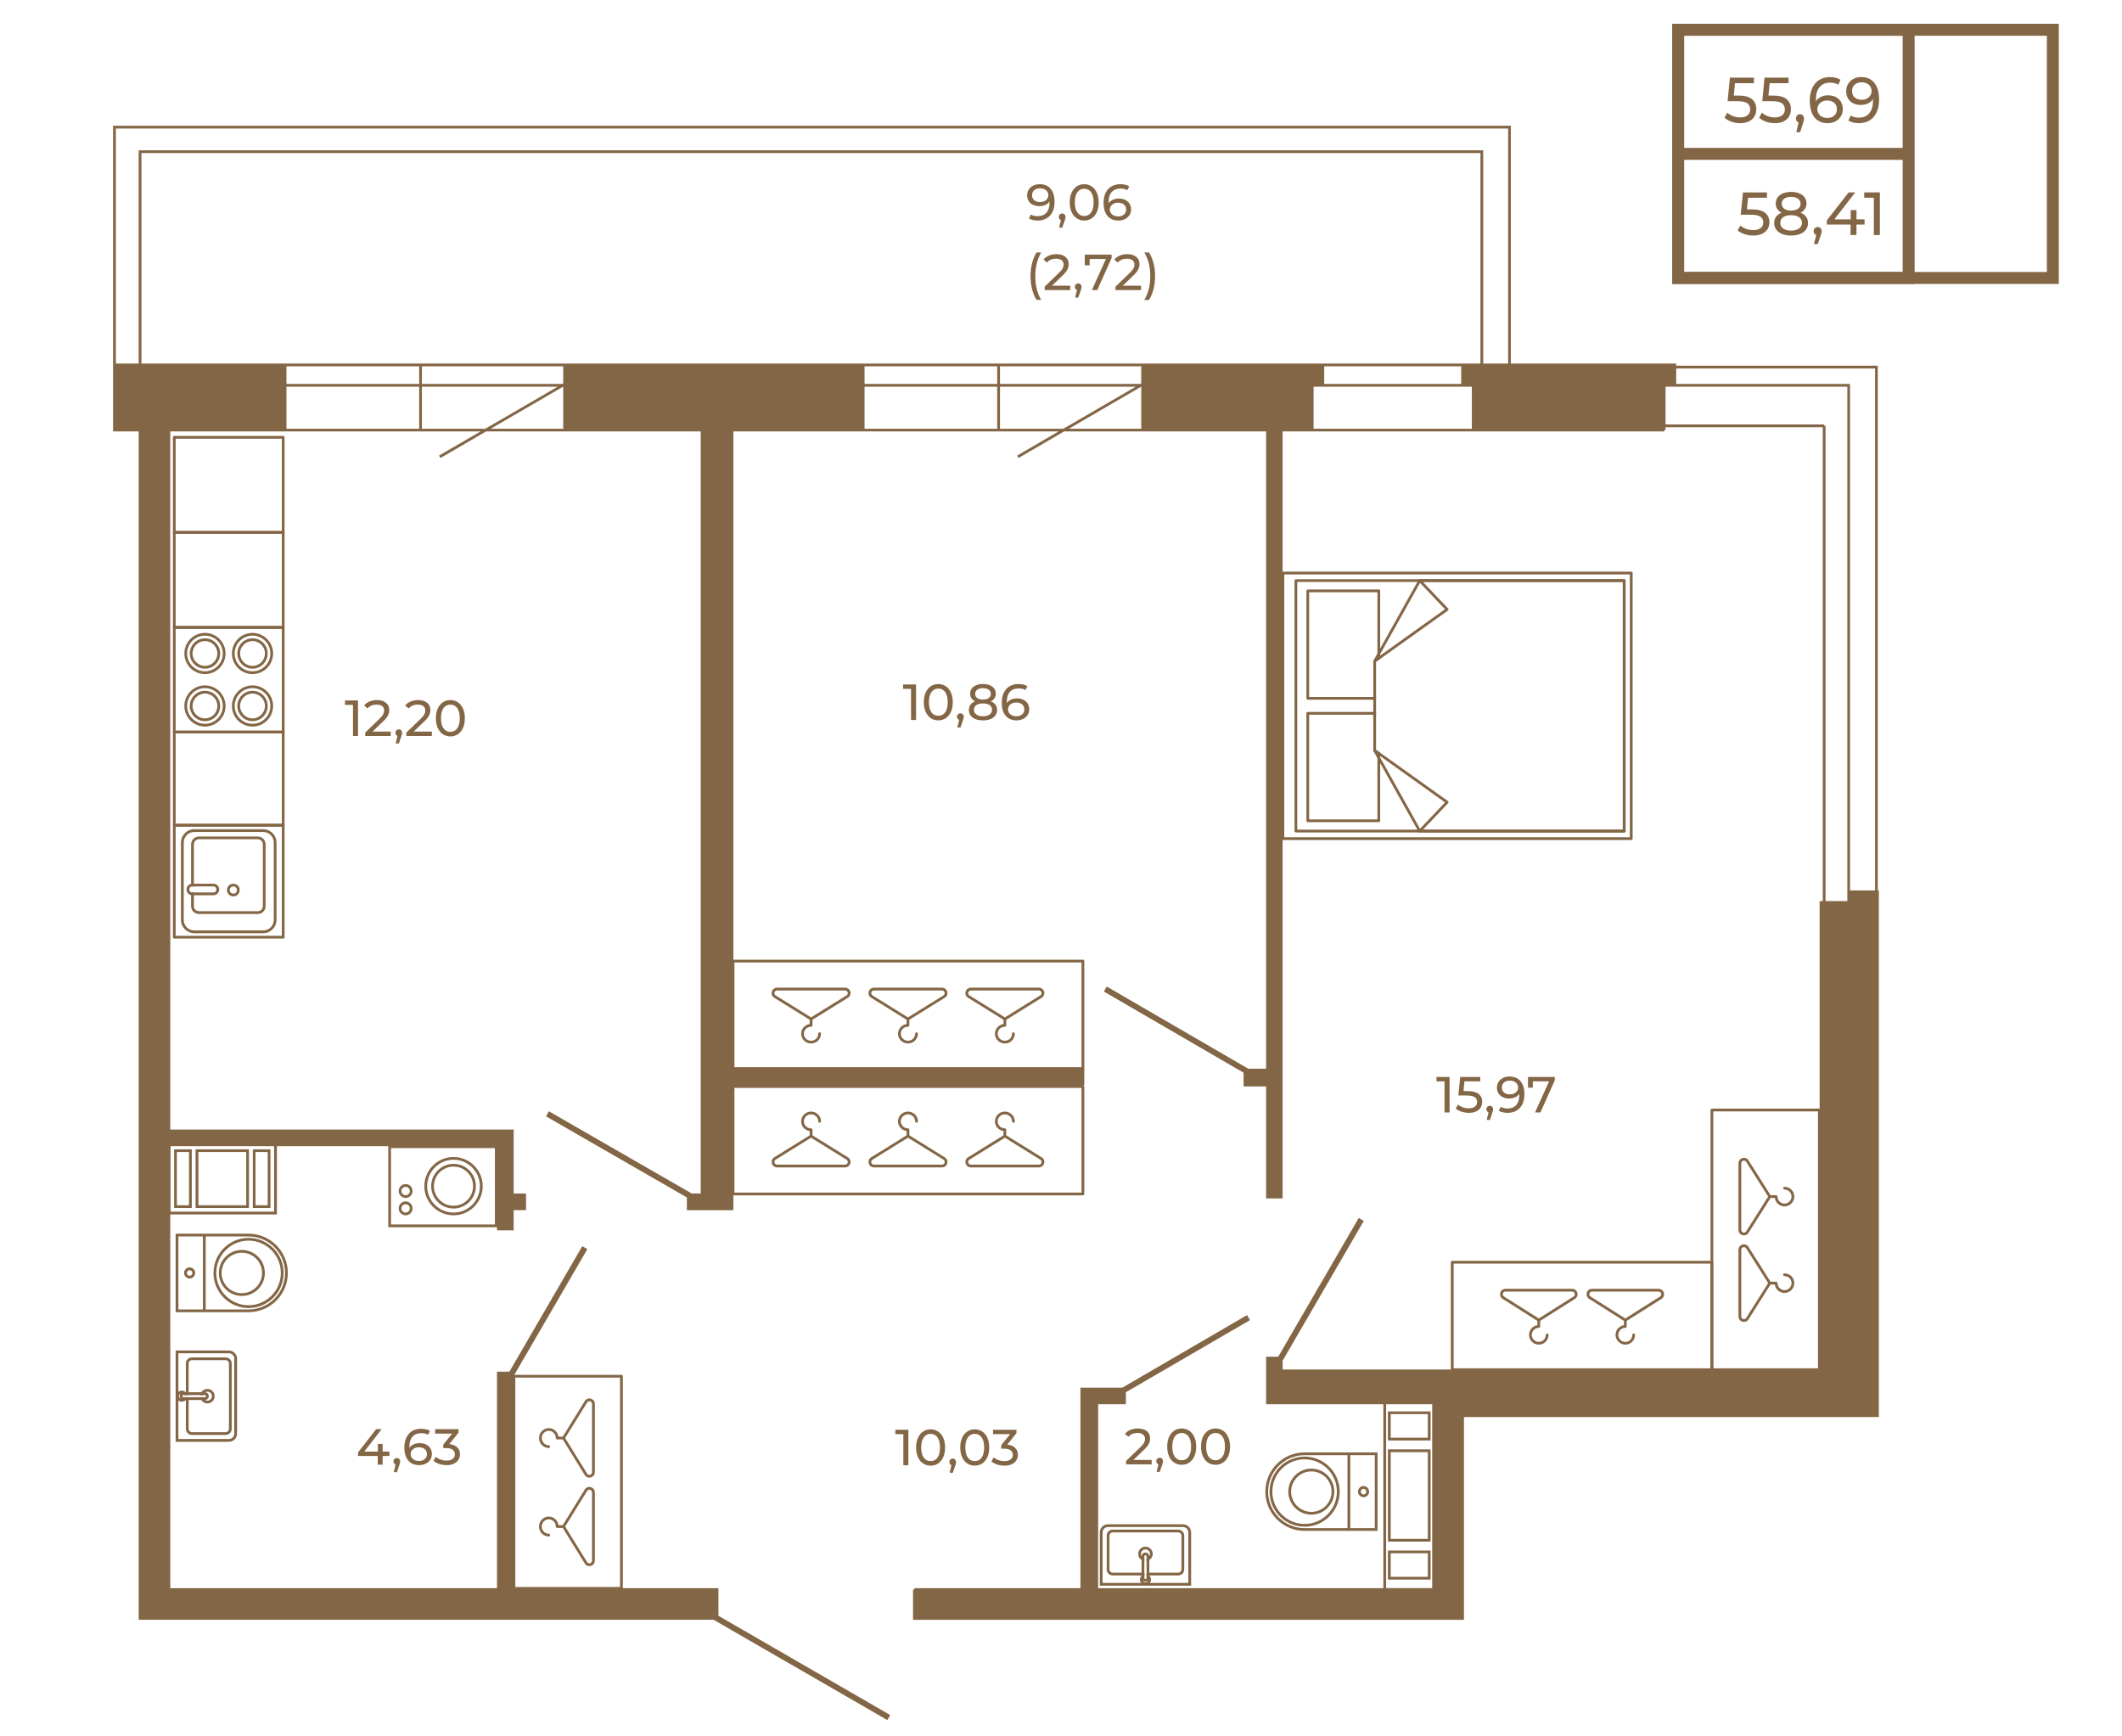
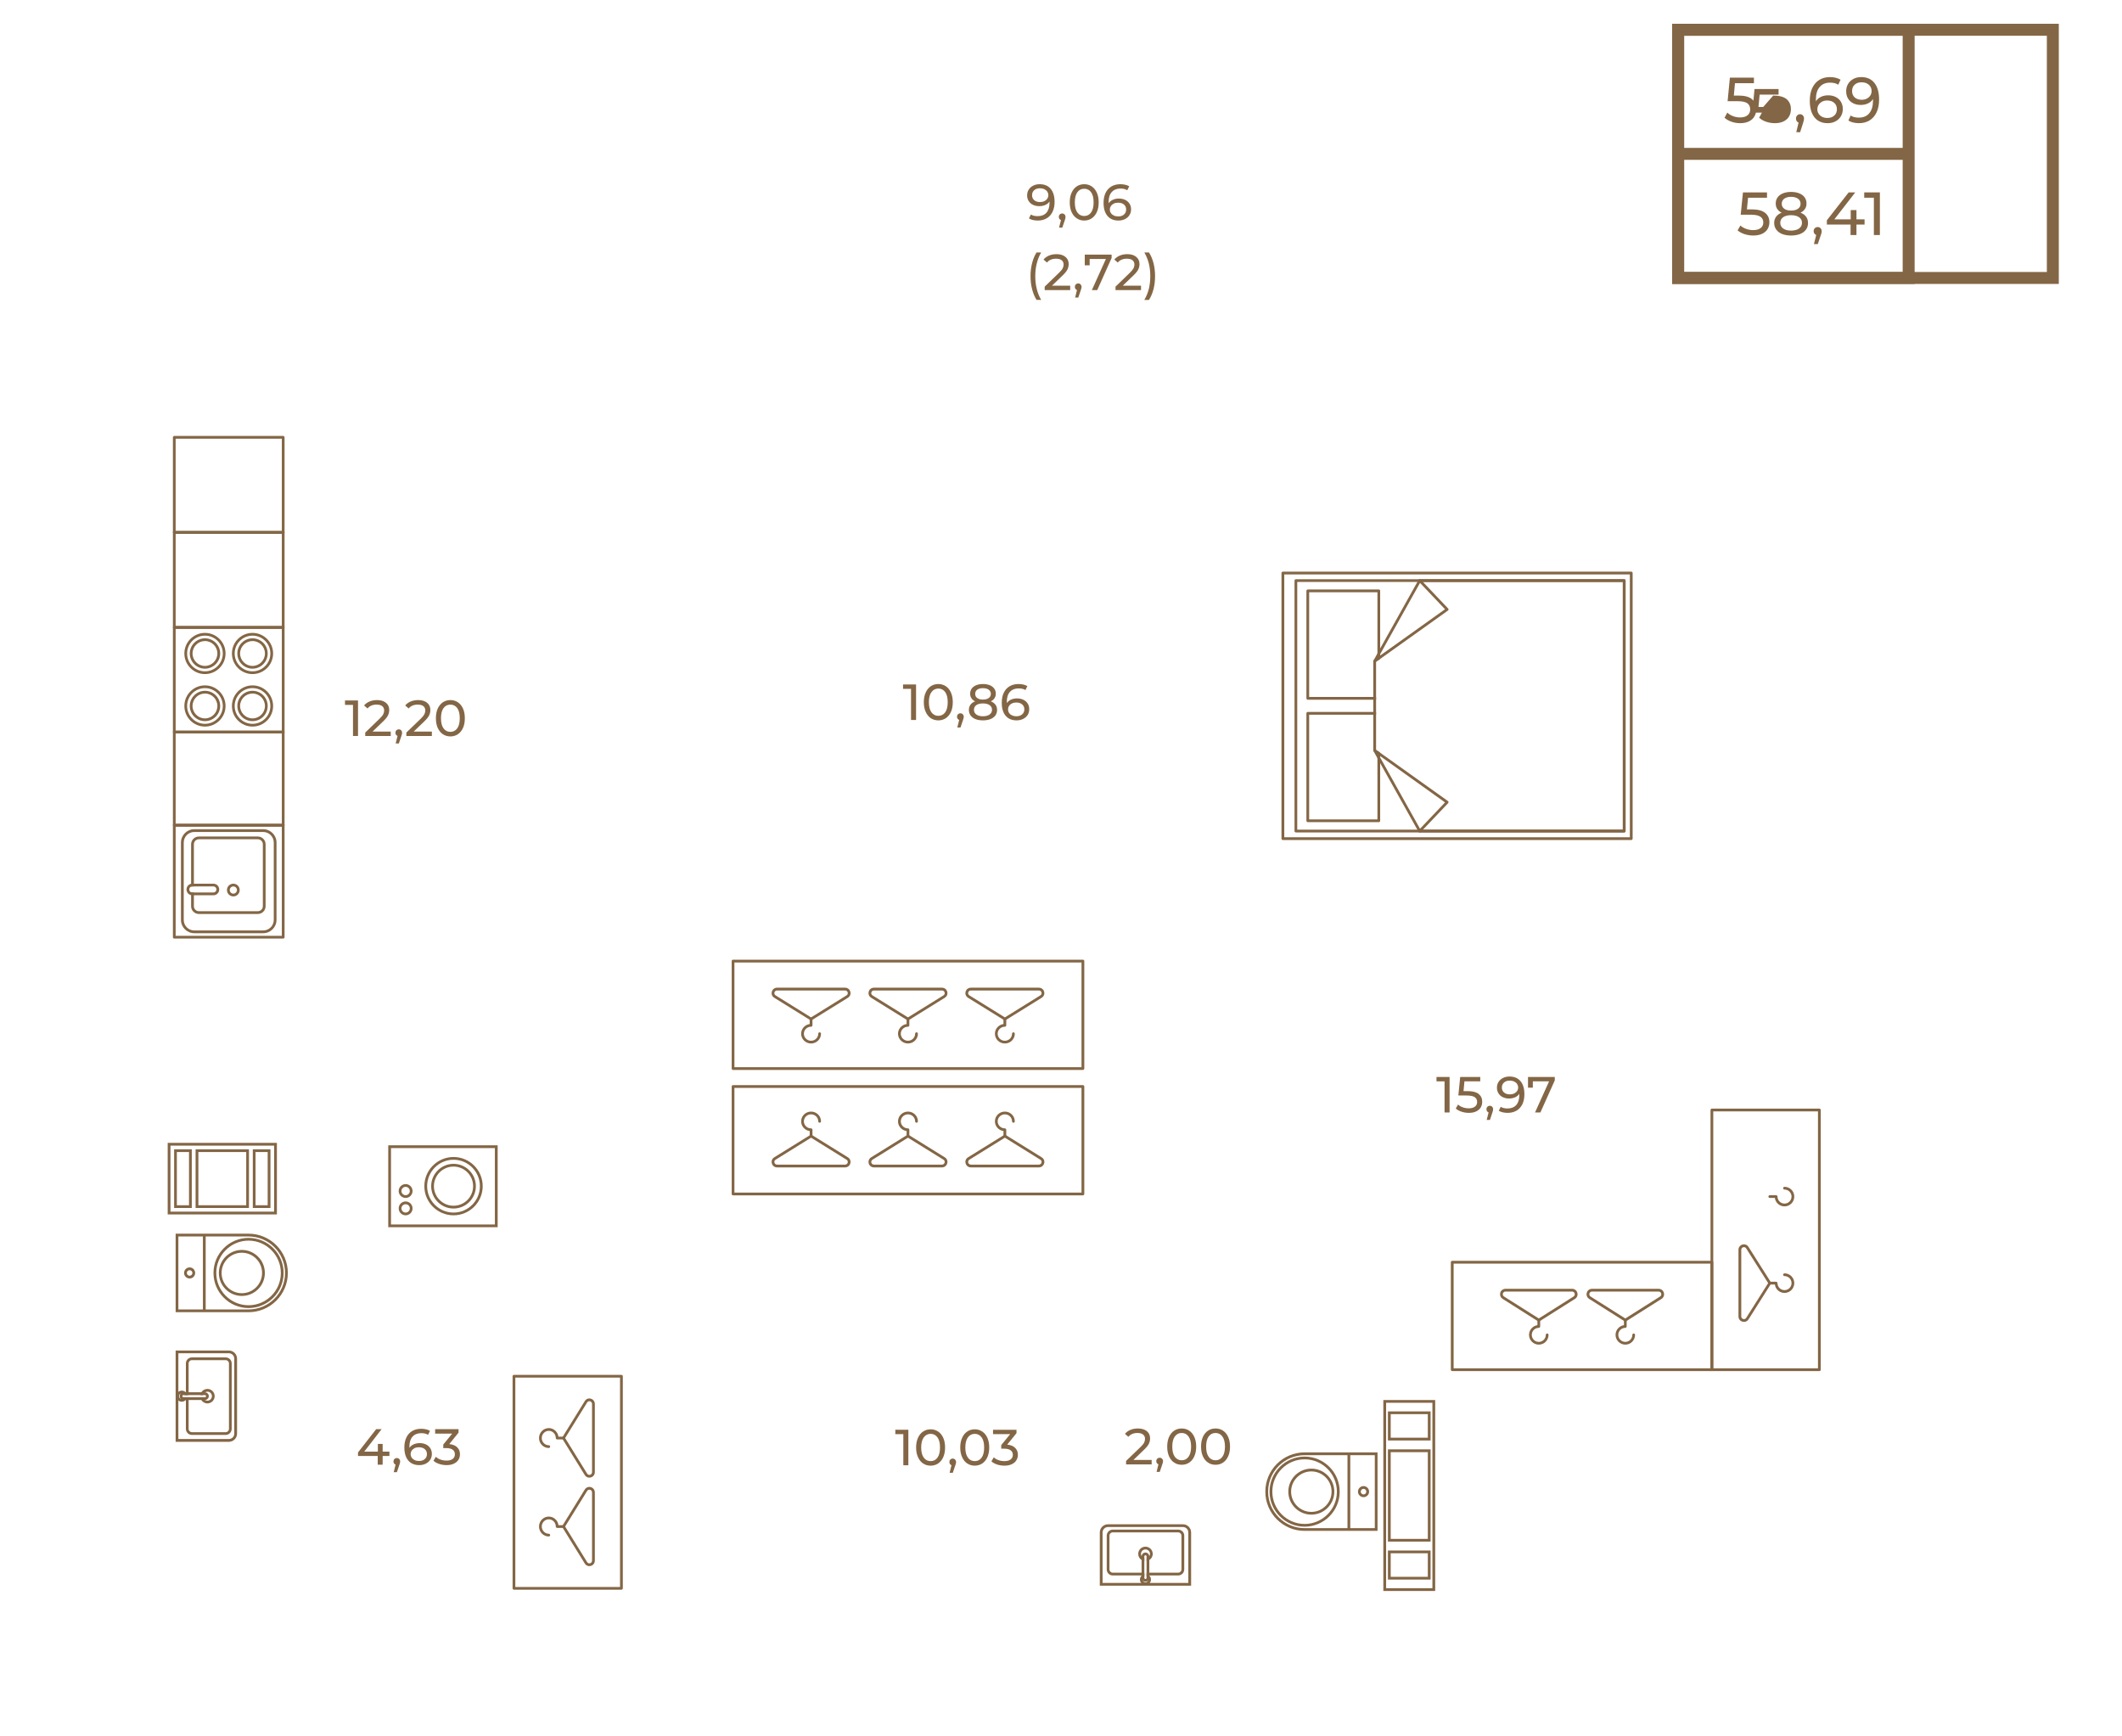
<svg xmlns="http://www.w3.org/2000/svg" xml:space="preserve" width="670px" height="548px" version="1.1" style="shape-rendering:geometricPrecision; text-rendering:geometricPrecision; image-rendering:optimizeQuality; fill-rule:evenodd; clip-rule:evenodd" viewBox="0 0 435.05 355.51">
  <defs>
    <style type="text/css">
   
    .str0 {stroke:#836645;stroke-width:2.45;stroke-miterlimit:10}
    .fil2 {fill:none}
    .fil0 {fill:none;fill-rule:nonzero}
    .fil1 {fill:#836645;fill-rule:nonzero}
   
  </style>
  </defs>
  <g id="Слой_x0020_1">
    <polygon class="fil0 str0" points="344.05,56.82 420.87,56.82 420.87,5.94 344.05,5.94 " />
    <polygon class="fil0 str0" points="344.05,56.82 391.31,56.82 391.31,5.94 344.05,5.94 " />
    <line class="fil0 str0" x1="391.31" y1="31.38" x2="344.02" y2="31.38" />
    <path class="fil1" d="M359.13 42.76c1.24,0 2.16,0.24 2.75,0.71 0.58,0.47 0.88,1.11 0.88,1.93 0,0.51 -0.13,0.98 -0.37,1.39 -0.25,0.41 -0.62,0.74 -1.11,0.97 -0.5,0.24 -1.11,0.36 -1.83,0.36 -0.62,0 -1.21,-0.1 -1.78,-0.28 -0.58,-0.19 -1.05,-0.45 -1.43,-0.78l0.58 -0.99c0.3,0.28 0.68,0.51 1.14,0.68 0.47,0.17 0.96,0.26 1.48,0.26 0.65,0 1.16,-0.14 1.53,-0.42 0.36,-0.28 0.54,-0.66 0.54,-1.14 0,-0.53 -0.2,-0.92 -0.6,-1.19 -0.4,-0.28 -1.08,-0.41 -2.05,-0.41l-1.98 0 0.46 -4.57 4.93 0 0 1.09 -3.88 0 -0.24 2.39 0.98 0z" />
    <path id="1" class="fil1" d="M369.14 43.44c0.5,0.19 0.88,0.46 1.14,0.82 0.27,0.36 0.4,0.79 0.4,1.29 0,0.52 -0.14,0.98 -0.42,1.36 -0.28,0.39 -0.69,0.69 -1.21,0.9 -0.53,0.2 -1.14,0.31 -1.85,0.31 -0.7,0 -1.31,-0.11 -1.83,-0.31 -0.52,-0.21 -0.92,-0.51 -1.2,-0.9 -0.28,-0.38 -0.43,-0.84 -0.43,-1.36 0,-0.5 0.13,-0.93 0.4,-1.29 0.26,-0.36 0.64,-0.63 1.14,-0.82 -0.4,-0.19 -0.7,-0.45 -0.91,-0.76 -0.21,-0.32 -0.31,-0.69 -0.31,-1.13 0,-0.48 0.13,-0.9 0.39,-1.26 0.26,-0.36 0.63,-0.63 1.1,-0.82 0.48,-0.19 1.03,-0.29 1.65,-0.29 0.63,0 1.19,0.1 1.67,0.29 0.48,0.19 0.85,0.46 1.11,0.82 0.26,0.36 0.39,0.78 0.39,1.26 0,0.43 -0.1,0.8 -0.32,1.12 -0.21,0.32 -0.51,0.58 -0.91,0.77zm-1.94 -3.25c-0.59,0 -1.06,0.13 -1.4,0.38 -0.34,0.26 -0.51,0.6 -0.51,1.03 0,0.44 0.17,0.78 0.51,1.03 0.33,0.25 0.8,0.37 1.4,0.37 0.61,0 1.09,-0.12 1.43,-0.37 0.35,-0.25 0.52,-0.59 0.52,-1.03 0,-0.43 -0.18,-0.77 -0.53,-1.03 -0.36,-0.25 -0.83,-0.38 -1.42,-0.38zm0 6.92c0.69,0 1.24,-0.15 1.64,-0.43 0.4,-0.29 0.6,-0.68 0.6,-1.17 0,-0.48 -0.2,-0.86 -0.6,-1.14 -0.4,-0.28 -0.95,-0.42 -1.64,-0.42 -0.69,0 -1.23,0.14 -1.62,0.42 -0.39,0.28 -0.59,0.66 -0.59,1.14 0,0.49 0.2,0.88 0.59,1.17 0.39,0.28 0.93,0.43 1.62,0.43z" />
    <polygon id="2" class="fil1" points="382.27,45.87 380.61,45.87 380.61,48.02 379.4,48.02 379.4,45.87 374.54,45.87 374.54,45 379.01,39.28 380.36,39.28 376.08,44.8 379.43,44.8 379.43,42.9 380.61,42.9 380.61,44.8 382.27,44.8 " />
    <polygon id="3" class="fil1" points="385.41,39.28 385.41,48.02 384.18,48.02 384.18,40.37 382.2,40.37 382.2,39.28 " />
    <path id="4" class="fil1" d="M372.67 46.38c0.23,0 0.42,0.08 0.58,0.25 0.15,0.16 0.23,0.36 0.23,0.6 0,0.13 -0.01,0.25 -0.04,0.36 -0.03,0.12 -0.09,0.3 -0.17,0.54l-0.59 1.74 -0.79 0 0.47 -1.86c-0.16,-0.06 -0.29,-0.16 -0.38,-0.3 -0.1,-0.13 -0.15,-0.29 -0.15,-0.48 0,-0.25 0.08,-0.45 0.24,-0.61 0.16,-0.16 0.36,-0.24 0.6,-0.24z" />
    <path class="fil1" d="M356.44 19.43c1.25,0 2.17,0.25 2.75,0.74 0.59,0.5 0.88,1.18 0.88,2.04 0,0.55 -0.12,1.04 -0.37,1.47 -0.24,0.44 -0.61,0.78 -1.11,1.03 -0.49,0.25 -1.1,0.38 -1.82,0.38 -0.62,0 -1.22,-0.1 -1.79,-0.3 -0.57,-0.2 -1.05,-0.47 -1.42,-0.82l0.57 -1.05c0.3,0.3 0.68,0.54 1.15,0.72 0.47,0.18 0.96,0.27 1.47,0.27 0.66,0 1.17,-0.14 1.53,-0.44 0.36,-0.29 0.54,-0.69 0.54,-1.2 0,-0.56 -0.19,-0.98 -0.59,-1.27 -0.4,-0.28 -1.09,-0.42 -2.05,-0.42l-1.99 0 0.47 -4.83 4.93 0 0 1.14 -3.89 0 -0.23 2.54 0.97 0z" />
-     <path id="1" class="fil1" d="M363.54 19.43c1.25,0 2.17,0.25 2.76,0.74 0.58,0.5 0.87,1.18 0.87,2.04 0,0.55 -0.12,1.04 -0.36,1.47 -0.25,0.44 -0.62,0.78 -1.11,1.03 -0.5,0.25 -1.11,0.38 -1.83,0.38 -0.62,0 -1.21,-0.1 -1.79,-0.3 -0.57,-0.2 -1.05,-0.47 -1.42,-0.82l0.57 -1.05c0.3,0.3 0.69,0.54 1.15,0.72 0.47,0.18 0.96,0.27 1.47,0.27 0.66,0 1.17,-0.14 1.53,-0.44 0.37,-0.29 0.55,-0.69 0.55,-1.2 0,-0.56 -0.2,-0.98 -0.6,-1.27 -0.4,-0.28 -1.08,-0.42 -2.05,-0.42l-1.98 0 0.46 -4.83 4.93 0 0 1.14 -3.88 0 -0.24 2.54 0.97 0z" />
+     <path id="1" class="fil1" d="M363.54 19.43c1.25,0 2.17,0.25 2.76,0.74 0.58,0.5 0.87,1.18 0.87,2.04 0,0.55 -0.12,1.04 -0.36,1.47 -0.25,0.44 -0.62,0.78 -1.11,1.03 -0.5,0.25 -1.11,0.38 -1.83,0.38 -0.62,0 -1.21,-0.1 -1.79,-0.3 -0.57,-0.2 -1.05,-0.47 -1.42,-0.82l0.57 -1.05l-1.98 0 0.46 -4.83 4.93 0 0 1.14 -3.88 0 -0.24 2.54 0.97 0z" />
    <path id="2" class="fil1" d="M374.81 19.38c0.58,0 1.09,0.11 1.55,0.34 0.45,0.23 0.8,0.55 1.06,0.98 0.26,0.43 0.39,0.92 0.39,1.47 0,0.58 -0.14,1.09 -0.41,1.53 -0.27,0.44 -0.64,0.78 -1.11,1.03 -0.47,0.24 -0.99,0.36 -1.58,0.36 -1.17,0 -2.07,-0.4 -2.71,-1.2 -0.64,-0.8 -0.96,-1.94 -0.96,-3.41 0,-1.03 0.18,-1.9 0.52,-2.63 0.35,-0.72 0.83,-1.27 1.45,-1.65 0.62,-0.37 1.34,-0.56 2.17,-0.56 0.42,0 0.82,0.05 1.19,0.14 0.38,0.09 0.7,0.23 0.98,0.4l-0.48 1.03c-0.41,-0.29 -0.97,-0.43 -1.67,-0.43 -0.91,0 -1.62,0.29 -2.13,0.89 -0.52,0.59 -0.78,1.45 -0.78,2.59 0,0.14 0.01,0.25 0.01,0.33 0.25,-0.4 0.6,-0.7 1.03,-0.9 0.44,-0.21 0.93,-0.31 1.48,-0.31zm-0.15 4.64c0.58,0 1.04,-0.16 1.4,-0.49 0.36,-0.32 0.54,-0.76 0.54,-1.3 0,-0.55 -0.18,-0.98 -0.54,-1.3 -0.37,-0.33 -0.85,-0.49 -1.46,-0.49 -0.39,0 -0.74,0.08 -1.04,0.24 -0.3,0.16 -0.54,0.38 -0.71,0.65 -0.17,0.27 -0.26,0.57 -0.26,0.91 0,0.32 0.08,0.62 0.25,0.89 0.16,0.27 0.39,0.48 0.71,0.65 0.31,0.16 0.68,0.24 1.11,0.24z" />
    <path id="3" class="fil1" d="M381.58 15.64c1.17,0 2.08,0.4 2.71,1.2 0.64,0.8 0.96,1.94 0.96,3.41 0,1.03 -0.17,1.9 -0.52,2.63 -0.34,0.72 -0.83,1.27 -1.45,1.65 -0.62,0.37 -1.34,0.56 -2.16,0.56 -0.43,0 -0.83,-0.05 -1.2,-0.14 -0.38,-0.09 -0.7,-0.23 -0.97,-0.4l0.47 -1.03c0.42,0.29 0.99,0.43 1.68,0.43 0.91,0 1.62,-0.29 2.13,-0.89 0.51,-0.59 0.77,-1.45 0.77,-2.59l0 -0.33c-0.25,0.4 -0.59,0.7 -1.04,0.9 -0.44,0.21 -0.93,0.31 -1.48,0.31 -0.58,0 -1.09,-0.11 -1.54,-0.34 -0.46,-0.23 -0.81,-0.55 -1.06,-0.98 -0.26,-0.43 -0.38,-0.92 -0.38,-1.47 0,-0.58 0.13,-1.09 0.4,-1.53 0.27,-0.44 0.64,-0.78 1.11,-1.03 0.46,-0.24 0.99,-0.36 1.57,-0.36zm0.11 4.65c0.39,0 0.74,-0.08 1.05,-0.24 0.31,-0.16 0.55,-0.38 0.72,-0.65 0.17,-0.27 0.25,-0.57 0.25,-0.91 0,-0.32 -0.08,-0.62 -0.24,-0.89 -0.16,-0.27 -0.4,-0.48 -0.71,-0.65 -0.31,-0.16 -0.69,-0.24 -1.13,-0.24 -0.58,0 -1.04,0.16 -1.39,0.49 -0.36,0.32 -0.53,0.76 -0.53,1.3 0,0.55 0.18,0.98 0.53,1.3 0.36,0.33 0.84,0.49 1.45,0.49z" />
    <path id="4" class="fil1" d="M369.05 23.25c0.23,0 0.42,0.09 0.58,0.26 0.15,0.17 0.23,0.39 0.23,0.64 0,0.13 -0.02,0.26 -0.05,0.38 -0.02,0.13 -0.08,0.32 -0.16,0.57l-0.59 1.84 -0.79 0 0.47 -1.97c-0.16,-0.06 -0.29,-0.17 -0.39,-0.31 -0.09,-0.15 -0.14,-0.31 -0.14,-0.51 0,-0.26 0.08,-0.48 0.24,-0.64 0.16,-0.17 0.36,-0.26 0.6,-0.26z" />
    <polygon class="fil1" points="73.4,143.43 73.4,150.71 72.37,150.71 72.37,144.34 70.73,144.34 70.73,143.43 " />
    <path id="1" class="fil1" d="M80.11 149.81l0 0.9 -5.23 0 0 -0.7 2.96 -2.86c0.36,-0.35 0.61,-0.65 0.73,-0.9 0.13,-0.26 0.19,-0.51 0.19,-0.77 0,-0.38 -0.14,-0.68 -0.4,-0.89 -0.27,-0.21 -0.65,-0.31 -1.15,-0.31 -0.81,0 -1.43,0.26 -1.86,0.79l-0.71 -0.62c0.28,-0.34 0.66,-0.61 1.12,-0.81 0.46,-0.19 0.97,-0.29 1.54,-0.29 0.76,0 1.37,0.18 1.82,0.55 0.45,0.36 0.68,0.85 0.68,1.48 0,0.39 -0.09,0.75 -0.25,1.1 -0.17,0.35 -0.48,0.74 -0.95,1.19l-2.22 2.14 3.73 0z" />
    <path id="2" class="fil1" d="M81.76 149.35c0.2,0 0.36,0.07 0.49,0.2 0.13,0.14 0.19,0.31 0.19,0.51 0,0.1 -0.01,0.2 -0.04,0.3 -0.02,0.1 -0.07,0.25 -0.14,0.45l-0.49 1.44 -0.65 0 0.38 -1.55c-0.13,-0.04 -0.23,-0.13 -0.31,-0.24 -0.08,-0.12 -0.12,-0.25 -0.12,-0.4 0,-0.21 0.06,-0.38 0.19,-0.51 0.14,-0.13 0.3,-0.2 0.5,-0.2z" />
    <path id="3" class="fil1" d="M88.54 149.81l0 0.9 -5.23 0 0 -0.7 2.97 -2.86c0.36,-0.35 0.6,-0.65 0.73,-0.9 0.12,-0.26 0.18,-0.51 0.18,-0.77 0,-0.38 -0.13,-0.68 -0.4,-0.89 -0.26,-0.21 -0.65,-0.31 -1.15,-0.31 -0.8,0 -1.42,0.26 -1.86,0.79l-0.71 -0.62c0.29,-0.34 0.66,-0.61 1.12,-0.81 0.46,-0.19 0.98,-0.29 1.55,-0.29 0.76,0 1.37,0.18 1.82,0.55 0.45,0.36 0.67,0.85 0.67,1.48 0,0.39 -0.08,0.75 -0.25,1.1 -0.16,0.35 -0.48,0.74 -0.94,1.19l-2.23 2.14 3.73 0z" />
    <path id="4" class="fil1" d="M92.34 150.8c-0.57,0 -1.09,-0.15 -1.53,-0.44 -0.45,-0.3 -0.8,-0.73 -1.06,-1.29 -0.26,-0.56 -0.38,-1.23 -0.38,-2 0,-0.77 0.12,-1.43 0.38,-1.99 0.26,-0.56 0.61,-0.99 1.06,-1.29 0.44,-0.29 0.96,-0.44 1.53,-0.44 0.57,0 1.08,0.15 1.52,0.44 0.45,0.3 0.8,0.73 1.06,1.29 0.26,0.56 0.38,1.22 0.38,1.99 0,0.77 -0.12,1.44 -0.38,2 -0.26,0.56 -0.61,0.99 -1.06,1.29 -0.44,0.29 -0.95,0.44 -1.52,0.44zm0 -0.93c0.58,0 1.05,-0.24 1.4,-0.72 0.35,-0.47 0.52,-1.17 0.52,-2.08 0,-0.9 -0.17,-1.6 -0.52,-2.08 -0.35,-0.47 -0.82,-0.71 -1.4,-0.71 -0.59,0 -1.06,0.24 -1.41,0.71 -0.35,0.48 -0.52,1.18 -0.52,2.08 0,0.91 0.17,1.61 0.52,2.08 0.35,0.48 0.82,0.72 1.41,0.72z" />
    <g id="_2062594671136">
      <path class="fil1" d="M213.15 37.6c0.98,0 1.73,0.31 2.26,0.95 0.53,0.63 0.8,1.52 0.8,2.68 0,0.81 -0.15,1.5 -0.44,2.07 -0.28,0.58 -0.69,1.01 -1.2,1.3 -0.52,0.3 -1.12,0.45 -1.81,0.45 -0.35,0 -0.68,-0.04 -1,-0.11 -0.31,-0.08 -0.58,-0.18 -0.81,-0.32l0.4 -0.81c0.35,0.23 0.82,0.34 1.4,0.34 0.76,0 1.35,-0.23 1.78,-0.7 0.42,-0.47 0.64,-1.15 0.64,-2.04l0 -0.26c-0.21,0.31 -0.5,0.55 -0.87,0.71 -0.36,0.16 -0.78,0.24 -1.23,0.24 -0.48,0 -0.91,-0.09 -1.29,-0.27 -0.38,-0.18 -0.67,-0.44 -0.88,-0.77 -0.22,-0.34 -0.32,-0.73 -0.32,-1.16 0,-0.46 0.11,-0.86 0.34,-1.21 0.22,-0.35 0.53,-0.61 0.92,-0.8 0.39,-0.2 0.82,-0.29 1.31,-0.29zm0.09 3.66c0.33,0 0.62,-0.06 0.88,-0.19 0.25,-0.12 0.45,-0.29 0.59,-0.51 0.15,-0.21 0.22,-0.45 0.22,-0.71 0,-0.26 -0.07,-0.49 -0.21,-0.71 -0.13,-0.21 -0.33,-0.38 -0.59,-0.51 -0.26,-0.12 -0.57,-0.19 -0.94,-0.19 -0.48,0 -0.87,0.13 -1.16,0.39 -0.29,0.25 -0.44,0.6 -0.44,1.03 0,0.43 0.15,0.77 0.45,1.02 0.29,0.25 0.7,0.38 1.2,0.38z" />
      <path id="1" class="fil1" d="M217.78 43.6c0.19,0 0.35,0.07 0.48,0.2 0.13,0.14 0.19,0.31 0.19,0.51 0,0.1 -0.01,0.2 -0.03,0.3 -0.03,0.1 -0.07,0.25 -0.14,0.45l-0.49 1.44 -0.66 0 0.39 -1.55c-0.14,-0.05 -0.24,-0.13 -0.32,-0.24 -0.08,-0.12 -0.12,-0.25 -0.12,-0.4 0,-0.21 0.07,-0.38 0.2,-0.51 0.13,-0.13 0.3,-0.2 0.5,-0.2z" />
      <path id="2" class="fil1" d="M222.29 45.05c-0.58,0 -1.09,-0.15 -1.53,-0.45 -0.45,-0.29 -0.8,-0.72 -1.06,-1.28 -0.26,-0.56 -0.38,-1.23 -0.38,-2 0,-0.77 0.12,-1.43 0.38,-1.99 0.26,-0.57 0.61,-0.99 1.06,-1.29 0.44,-0.29 0.95,-0.44 1.53,-0.44 0.57,0 1.08,0.15 1.52,0.44 0.45,0.3 0.8,0.72 1.06,1.29 0.26,0.56 0.38,1.22 0.38,1.99 0,0.77 -0.12,1.44 -0.38,2 -0.26,0.56 -0.61,0.99 -1.06,1.28 -0.44,0.3 -0.95,0.45 -1.52,0.45zm0 -0.93c0.58,0 1.05,-0.24 1.4,-0.72 0.35,-0.48 0.52,-1.17 0.52,-2.08 0,-0.91 -0.17,-1.6 -0.52,-2.08 -0.35,-0.48 -0.82,-0.71 -1.4,-0.71 -0.59,0 -1.06,0.23 -1.41,0.71 -0.35,0.48 -0.52,1.17 -0.52,2.08 0,0.91 0.17,1.6 0.52,2.08 0.35,0.48 0.82,0.72 1.41,0.72z" />
      <path id="3" class="fil1" d="M229.39 40.54c0.48,0 0.91,0.09 1.29,0.27 0.38,0.18 0.67,0.44 0.89,0.78 0.21,0.33 0.32,0.72 0.32,1.16 0,0.46 -0.11,0.86 -0.34,1.2 -0.22,0.35 -0.53,0.62 -0.92,0.81 -0.4,0.19 -0.83,0.29 -1.32,0.29 -0.98,0 -1.73,-0.32 -2.26,-0.95 -0.53,-0.63 -0.8,-1.53 -0.8,-2.68 0,-0.81 0.15,-1.51 0.43,-2.08 0.29,-0.57 0.69,-1 1.21,-1.3 0.52,-0.29 1.12,-0.44 1.81,-0.44 0.35,0 0.68,0.04 0.99,0.11 0.32,0.07 0.59,0.18 0.82,0.32l-0.4 0.81c-0.35,-0.23 -0.81,-0.35 -1.39,-0.35 -0.76,0 -1.35,0.24 -1.78,0.71 -0.43,0.46 -0.65,1.15 -0.65,2.04 0,0.11 0.01,0.2 0.01,0.26 0.21,-0.31 0.5,-0.55 0.86,-0.71 0.37,-0.17 0.78,-0.25 1.23,-0.25zm-0.12 3.66c0.48,0 0.87,-0.12 1.16,-0.38 0.3,-0.26 0.45,-0.6 0.45,-1.03 0,-0.43 -0.15,-0.77 -0.45,-1.03 -0.3,-0.25 -0.71,-0.37 -1.21,-0.37 -0.33,0 -0.62,0.06 -0.87,0.18 -0.25,0.13 -0.45,0.3 -0.59,0.51 -0.15,0.22 -0.22,0.46 -0.22,0.72 0,0.26 0.07,0.49 0.21,0.7 0.13,0.21 0.33,0.38 0.59,0.51 0.26,0.13 0.57,0.19 0.93,0.19z" />
      <path id="4" class="fil1" d="M212.51 61.32c-0.39,-0.63 -0.7,-1.37 -0.91,-2.2 -0.22,-0.83 -0.32,-1.71 -0.32,-2.66 0,-0.95 0.1,-1.85 0.32,-2.68 0.21,-0.84 0.52,-1.57 0.91,-2.19l0.95 0c-0.42,0.73 -0.72,1.49 -0.91,2.29 -0.2,0.79 -0.3,1.65 -0.3,2.58 0,0.92 0.1,1.78 0.3,2.58 0.19,0.79 0.49,1.56 0.91,2.28l-0.95 0z" />
      <path id="5" class="fil1" d="M219.41 58.4l0 0.91 -5.23 0 0 -0.71 2.96 -2.86c0.36,-0.35 0.61,-0.65 0.73,-0.9 0.12,-0.25 0.19,-0.51 0.19,-0.77 0,-0.38 -0.14,-0.67 -0.4,-0.89 -0.27,-0.21 -0.65,-0.31 -1.15,-0.31 -0.81,0 -1.43,0.26 -1.86,0.79l-0.71 -0.62c0.28,-0.34 0.66,-0.61 1.12,-0.81 0.46,-0.19 0.97,-0.29 1.54,-0.29 0.76,0 1.37,0.18 1.82,0.55 0.45,0.36 0.68,0.86 0.68,1.48 0,0.39 -0.09,0.76 -0.25,1.1 -0.17,0.35 -0.48,0.74 -0.95,1.19l-2.22 2.14 3.73 0z" />
      <path id="6" class="fil1" d="M221.06 57.94c0.2,0 0.36,0.07 0.49,0.21 0.12,0.13 0.19,0.3 0.19,0.5 0,0.1 -0.01,0.2 -0.04,0.3 -0.02,0.1 -0.07,0.25 -0.14,0.45l-0.49 1.44 -0.65 0 0.38 -1.54c-0.13,-0.05 -0.23,-0.14 -0.31,-0.25 -0.08,-0.11 -0.12,-0.25 -0.12,-0.4 0,-0.21 0.06,-0.38 0.19,-0.51 0.14,-0.13 0.3,-0.2 0.5,-0.2z" />
      <polygon id="7" class="fil1" points="227.9,52.03 227.9,52.73 224.95,59.31 223.85,59.31 226.73,52.93 223.4,52.93 223.4,54.23 222.4,54.23 222.4,52.03 " />
      <path id="8" class="fil1" d="M233.93 58.4l0 0.91 -5.23 0 0 -0.71 2.96 -2.86c0.36,-0.35 0.6,-0.65 0.73,-0.9 0.12,-0.25 0.19,-0.51 0.19,-0.77 0,-0.38 -0.14,-0.67 -0.4,-0.89 -0.27,-0.21 -0.65,-0.31 -1.15,-0.31 -0.81,0 -1.43,0.26 -1.87,0.79l-0.7 -0.62c0.28,-0.34 0.65,-0.61 1.12,-0.81 0.46,-0.19 0.97,-0.29 1.54,-0.29 0.76,0 1.37,0.18 1.82,0.55 0.45,0.36 0.68,0.86 0.68,1.48 0,0.39 -0.09,0.76 -0.25,1.1 -0.17,0.35 -0.49,0.74 -0.95,1.19l-2.23 2.14 3.74 0z" />
      <path id="9" class="fil1" d="M234.61 61.32c0.42,-0.72 0.73,-1.49 0.93,-2.28 0.19,-0.8 0.29,-1.66 0.29,-2.58 0,-0.93 -0.1,-1.79 -0.29,-2.58 -0.2,-0.8 -0.51,-1.56 -0.93,-2.29l0.95 0c0.4,0.62 0.71,1.35 0.93,2.18 0.21,0.83 0.32,1.73 0.32,2.69 0,0.95 -0.11,1.84 -0.32,2.67 -0.22,0.83 -0.53,1.56 -0.93,2.19l-0.95 0z" />
    </g>
    <g id="_2062594671184">
      <polygon class="fil1" points="79.84,298.31 78.45,298.31 78.45,300.09 77.44,300.09 77.44,298.31 73.4,298.31 73.4,297.58 77.12,292.81 78.24,292.81 74.68,297.41 77.47,297.41 77.47,295.83 78.45,295.83 78.45,297.41 79.84,297.41 " />
      <path id="1" class="fil1" d="M81.36 298.73c0.2,0 0.36,0.07 0.49,0.2 0.13,0.14 0.19,0.31 0.19,0.51 0,0.1 -0.01,0.2 -0.04,0.3 -0.02,0.1 -0.07,0.25 -0.14,0.45l-0.49 1.44 -0.65 0 0.38 -1.55c-0.13,-0.04 -0.23,-0.13 -0.31,-0.24 -0.08,-0.12 -0.12,-0.25 -0.12,-0.4 0,-0.21 0.06,-0.38 0.19,-0.51 0.14,-0.13 0.3,-0.2 0.5,-0.2z" />
      <path id="2" class="fil1" d="M86.04 295.67c0.48,0 0.91,0.09 1.29,0.27 0.38,0.18 0.67,0.44 0.89,0.78 0.21,0.34 0.32,0.72 0.32,1.16 0,0.46 -0.11,0.86 -0.34,1.21 -0.22,0.34 -0.53,0.61 -0.92,0.8 -0.39,0.19 -0.83,0.29 -1.32,0.29 -0.98,0 -1.73,-0.32 -2.26,-0.95 -0.53,-0.63 -0.8,-1.52 -0.8,-2.68 0,-0.81 0.15,-1.51 0.44,-2.08 0.28,-0.57 0.69,-1 1.2,-1.3 0.52,-0.29 1.12,-0.44 1.81,-0.44 0.35,0 0.68,0.04 0.99,0.11 0.32,0.07 0.59,0.18 0.82,0.32l-0.4 0.81c-0.35,-0.23 -0.81,-0.34 -1.39,-0.34 -0.76,0 -1.35,0.23 -1.78,0.7 -0.43,0.47 -0.65,1.15 -0.65,2.04 0,0.11 0.01,0.2 0.01,0.26 0.21,-0.31 0.5,-0.55 0.86,-0.71 0.37,-0.16 0.78,-0.25 1.23,-0.25zm-0.12 3.66c0.48,0 0.87,-0.12 1.16,-0.38 0.3,-0.26 0.45,-0.6 0.45,-1.03 0,-0.43 -0.15,-0.77 -0.45,-1.02 -0.3,-0.26 -0.71,-0.38 -1.21,-0.38 -0.33,0 -0.62,0.06 -0.87,0.18 -0.25,0.13 -0.45,0.3 -0.59,0.51 -0.15,0.22 -0.22,0.46 -0.22,0.72 0,0.26 0.07,0.49 0.21,0.7 0.13,0.21 0.33,0.38 0.59,0.51 0.26,0.13 0.57,0.19 0.93,0.19z" />
      <path id="3" class="fil1" d="M92.11 295.87c0.71,0.07 1.26,0.29 1.63,0.66 0.38,0.37 0.56,0.85 0.56,1.42 0,0.42 -0.1,0.79 -0.31,1.13 -0.21,0.34 -0.52,0.6 -0.93,0.8 -0.41,0.2 -0.92,0.3 -1.51,0.3 -0.52,0 -1.02,-0.08 -1.5,-0.24 -0.48,-0.15 -0.87,-0.37 -1.18,-0.65l0.48 -0.82c0.25,0.24 0.57,0.43 0.96,0.57 0.39,0.14 0.8,0.21 1.24,0.21 0.54,0 0.96,-0.11 1.26,-0.34 0.3,-0.23 0.45,-0.55 0.45,-0.95 0,-0.4 -0.15,-0.71 -0.44,-0.93 -0.3,-0.23 -0.75,-0.34 -1.36,-0.34l-0.58 0 0 -0.73 1.83 -2.24 -3.5 0 0 -0.91 4.8 0 0 0.71 -1.9 2.35z" />
    </g>
    <g id="_2062594670896">
      <polygon class="fil1" points="186.23,292.93 186.23,300.21 185.2,300.21 185.2,293.83 183.56,293.83 183.56,292.93 " />
      <path id="1" class="fil1" d="M190.8 300.29c-0.58,0 -1.09,-0.15 -1.54,-0.44 -0.44,-0.3 -0.8,-0.72 -1.05,-1.29 -0.26,-0.56 -0.39,-1.22 -0.39,-1.99 0,-0.77 0.13,-1.44 0.39,-2 0.25,-0.56 0.61,-0.99 1.05,-1.28 0.45,-0.3 0.96,-0.45 1.54,-0.45 0.57,0 1.07,0.15 1.52,0.45 0.45,0.29 0.8,0.72 1.06,1.28 0.25,0.56 0.38,1.23 0.38,2 0,0.77 -0.13,1.43 -0.38,1.99 -0.26,0.57 -0.61,0.99 -1.06,1.29 -0.45,0.29 -0.95,0.44 -1.52,0.44zm0 -0.93c0.58,0 1.05,-0.23 1.4,-0.71 0.35,-0.48 0.52,-1.17 0.52,-2.08 0,-0.91 -0.17,-1.6 -0.52,-2.08 -0.35,-0.48 -0.82,-0.72 -1.4,-0.72 -0.59,0 -1.06,0.24 -1.41,0.72 -0.35,0.48 -0.53,1.17 -0.53,2.08 0,0.91 0.18,1.6 0.53,2.08 0.35,0.48 0.82,0.71 1.41,0.71z" />
      <path id="2" class="fil1" d="M195.33 298.84c0.2,0 0.36,0.07 0.49,0.21 0.12,0.13 0.19,0.3 0.19,0.5 0,0.11 -0.01,0.21 -0.04,0.3 -0.02,0.1 -0.07,0.25 -0.14,0.45l-0.49 1.45 -0.65 0 0.38 -1.55c-0.13,-0.05 -0.24,-0.13 -0.31,-0.25 -0.08,-0.11 -0.12,-0.25 -0.12,-0.4 0,-0.21 0.06,-0.38 0.19,-0.51 0.14,-0.13 0.3,-0.2 0.5,-0.2z" />
      <path id="3" class="fil1" d="M199.85 300.29c-0.58,0 -1.09,-0.15 -1.54,-0.44 -0.44,-0.3 -0.8,-0.72 -1.05,-1.29 -0.26,-0.56 -0.39,-1.22 -0.39,-1.99 0,-0.77 0.13,-1.44 0.39,-2 0.25,-0.56 0.61,-0.99 1.05,-1.28 0.45,-0.3 0.96,-0.45 1.54,-0.45 0.56,0 1.07,0.15 1.52,0.45 0.45,0.29 0.8,0.72 1.06,1.28 0.25,0.56 0.38,1.23 0.38,2 0,0.77 -0.13,1.43 -0.38,1.99 -0.26,0.57 -0.61,0.99 -1.06,1.29 -0.45,0.29 -0.96,0.44 -1.52,0.44zm0 -0.93c0.58,0 1.05,-0.23 1.4,-0.71 0.35,-0.48 0.52,-1.17 0.52,-2.08 0,-0.91 -0.17,-1.6 -0.52,-2.08 -0.35,-0.48 -0.82,-0.72 -1.4,-0.72 -0.59,0 -1.06,0.24 -1.41,0.72 -0.35,0.48 -0.53,1.17 -0.53,2.08 0,0.91 0.18,1.6 0.53,2.08 0.35,0.48 0.82,0.71 1.41,0.71z" />
      <path id="4" class="fil1" d="M206.49 295.98c0.72,0.07 1.26,0.29 1.64,0.67 0.37,0.37 0.56,0.84 0.56,1.41 0,0.42 -0.11,0.8 -0.32,1.13 -0.2,0.34 -0.51,0.61 -0.93,0.8 -0.41,0.2 -0.91,0.3 -1.51,0.3 -0.52,0 -1.02,-0.08 -1.5,-0.23 -0.48,-0.16 -0.87,-0.38 -1.17,-0.65l0.48 -0.83c0.25,0.24 0.56,0.43 0.95,0.57 0.39,0.14 0.8,0.21 1.24,0.21 0.54,0 0.96,-0.11 1.26,-0.34 0.31,-0.23 0.46,-0.54 0.46,-0.94 0,-0.41 -0.15,-0.72 -0.45,-0.94 -0.3,-0.22 -0.75,-0.33 -1.35,-0.33l-0.58 0 0 -0.73 1.83 -2.25 -3.51 0 0 -0.9 4.81 0 0 0.7 -1.91 2.35z" />
    </g>
    <g id="_2062594673344">
      <polygon class="fil1" points="297.19,220.61 297.19,227.89 296.16,227.89 296.16,221.51 294.51,221.51 294.51,220.61 " />
      <path id="1" class="fil1" d="M300.86 223.51c1.04,0 1.8,0.19 2.29,0.58 0.49,0.4 0.73,0.93 0.73,1.61 0,0.43 -0.1,0.82 -0.3,1.16 -0.21,0.34 -0.51,0.61 -0.93,0.81 -0.41,0.2 -0.92,0.3 -1.52,0.3 -0.51,0 -1.01,-0.08 -1.49,-0.24 -0.48,-0.15 -0.87,-0.37 -1.18,-0.65l0.47 -0.82c0.25,0.24 0.57,0.43 0.96,0.57 0.39,0.14 0.8,0.21 1.23,0.21 0.55,0 0.97,-0.11 1.27,-0.35 0.3,-0.23 0.45,-0.54 0.45,-0.95 0,-0.43 -0.16,-0.76 -0.49,-0.99 -0.34,-0.23 -0.91,-0.34 -1.71,-0.34l-1.65 0 0.38 -3.8 4.11 0 0 0.9 -3.24 0 -0.19 2 0.81 0z" />
      <path id="2" class="fil1" d="M305.45 226.52c0.19,0 0.35,0.07 0.48,0.21 0.13,0.13 0.19,0.3 0.19,0.5 0,0.1 -0.01,0.2 -0.04,0.3 -0.02,0.1 -0.07,0.25 -0.14,0.45l-0.48 1.44 -0.66 0 0.39 -1.54c-0.14,-0.05 -0.24,-0.13 -0.32,-0.25 -0.08,-0.11 -0.12,-0.25 -0.12,-0.4 0,-0.21 0.06,-0.38 0.2,-0.51 0.13,-0.13 0.29,-0.2 0.5,-0.2z" />
      <path id="3" class="fil1" d="M309.47 220.52c0.98,0 1.73,0.32 2.26,0.95 0.53,0.63 0.8,1.52 0.8,2.68 0,0.81 -0.15,1.5 -0.43,2.08 -0.29,0.57 -0.69,1 -1.21,1.3 -0.52,0.29 -1.12,0.44 -1.8,0.44 -0.36,0 -0.69,-0.04 -1,-0.11 -0.32,-0.07 -0.59,-0.18 -0.81,-0.32l0.39 -0.81c0.35,0.23 0.82,0.34 1.4,0.34 0.76,0 1.35,-0.23 1.78,-0.7 0.42,-0.47 0.64,-1.15 0.64,-2.04l0 -0.26c-0.21,0.31 -0.5,0.55 -0.87,0.71 -0.36,0.16 -0.78,0.25 -1.23,0.25 -0.48,0 -0.91,-0.09 -1.29,-0.28 -0.38,-0.18 -0.67,-0.43 -0.88,-0.77 -0.21,-0.34 -0.32,-0.72 -0.32,-1.16 0,-0.46 0.11,-0.86 0.34,-1.21 0.22,-0.34 0.53,-0.61 0.92,-0.8 0.39,-0.19 0.82,-0.29 1.31,-0.29zm0.09 3.66c0.33,0 0.62,-0.06 0.88,-0.18 0.25,-0.13 0.45,-0.3 0.6,-0.51 0.14,-0.22 0.21,-0.46 0.21,-0.72 0,-0.26 -0.07,-0.49 -0.2,-0.7 -0.14,-0.22 -0.34,-0.39 -0.6,-0.51 -0.26,-0.13 -0.57,-0.2 -0.94,-0.2 -0.48,0 -0.86,0.13 -1.16,0.39 -0.29,0.26 -0.44,0.6 -0.44,1.03 0,0.43 0.15,0.77 0.45,1.02 0.3,0.26 0.7,0.38 1.2,0.38z" />
      <polygon id="4" class="fil1" points="318.76,220.61 318.76,221.31 315.81,227.89 314.71,227.89 317.59,221.51 314.26,221.51 314.26,222.81 313.27,222.81 313.27,220.61 " />
    </g>
    <g id="_2062594674448">
      <path class="fil1" d="M236.11 299.12l0 0.91 -5.24 0 0 -0.71 2.97 -2.86c0.36,-0.34 0.6,-0.64 0.73,-0.9 0.12,-0.25 0.18,-0.51 0.18,-0.76 0,-0.38 -0.13,-0.68 -0.4,-0.89 -0.26,-0.21 -0.65,-0.32 -1.15,-0.32 -0.8,0 -1.42,0.26 -1.86,0.79l-0.7 -0.61c0.28,-0.35 0.65,-0.62 1.11,-0.81 0.46,-0.2 0.98,-0.29 1.55,-0.29 0.76,0 1.37,0.18 1.82,0.54 0.45,0.37 0.67,0.86 0.67,1.48 0,0.39 -0.08,0.76 -0.25,1.11 -0.16,0.34 -0.48,0.74 -0.94,1.18l-2.23 2.14 3.74 0z" />
      <path id="1" class="fil1" d="M237.76 298.67c0.19,0 0.36,0.06 0.48,0.2 0.13,0.13 0.2,0.3 0.2,0.5 0,0.11 -0.02,0.21 -0.04,0.31 -0.02,0.09 -0.07,0.24 -0.14,0.44l-0.49 1.45 -0.65 0 0.38 -1.55c-0.13,-0.05 -0.24,-0.13 -0.32,-0.25 -0.08,-0.11 -0.12,-0.24 -0.12,-0.4 0,-0.2 0.07,-0.37 0.2,-0.51 0.13,-0.13 0.3,-0.19 0.5,-0.19z" />
      <path id="2" class="fil1" d="M242.27 300.11c-0.57,0 -1.08,-0.14 -1.53,-0.44 -0.45,-0.29 -0.8,-0.72 -1.06,-1.28 -0.25,-0.57 -0.38,-1.23 -0.38,-2 0,-0.77 0.13,-1.44 0.38,-2 0.26,-0.56 0.61,-0.99 1.06,-1.28 0.45,-0.3 0.96,-0.44 1.53,-0.44 0.57,0 1.08,0.14 1.53,0.44 0.44,0.29 0.8,0.72 1.05,1.28 0.26,0.56 0.39,1.23 0.39,2 0,0.77 -0.13,1.43 -0.39,2 -0.25,0.56 -0.61,0.99 -1.05,1.28 -0.45,0.3 -0.96,0.44 -1.53,0.44zm0 -0.92c0.59,0 1.05,-0.24 1.4,-0.72 0.35,-0.48 0.53,-1.17 0.53,-2.08 0,-0.91 -0.18,-1.6 -0.53,-2.08 -0.35,-0.48 -0.81,-0.72 -1.4,-0.72 -0.59,0 -1.06,0.24 -1.41,0.72 -0.35,0.48 -0.52,1.17 -0.52,2.08 0,0.91 0.17,1.6 0.52,2.08 0.35,0.48 0.82,0.72 1.41,0.72z" />
      <path id="3" class="fil1" d="M249.21 300.11c-0.57,0 -1.09,-0.14 -1.53,-0.44 -0.45,-0.29 -0.8,-0.72 -1.06,-1.28 -0.26,-0.57 -0.38,-1.23 -0.38,-2 0,-0.77 0.12,-1.44 0.38,-2 0.26,-0.56 0.61,-0.99 1.06,-1.28 0.44,-0.3 0.96,-0.44 1.53,-0.44 0.57,0 1.08,0.14 1.52,0.44 0.45,0.29 0.8,0.72 1.06,1.28 0.26,0.56 0.39,1.23 0.39,2 0,0.77 -0.13,1.43 -0.39,2 -0.26,0.56 -0.61,0.99 -1.06,1.28 -0.44,0.3 -0.95,0.44 -1.52,0.44zm0 -0.92c0.58,0 1.05,-0.24 1.4,-0.72 0.35,-0.48 0.53,-1.17 0.53,-2.08 0,-0.91 -0.18,-1.6 -0.53,-2.08 -0.35,-0.48 -0.82,-0.72 -1.4,-0.72 -0.59,0 -1.06,0.24 -1.41,0.72 -0.35,0.48 -0.52,1.17 -0.52,2.08 0,0.91 0.17,1.6 0.52,2.08 0.35,0.48 0.82,0.72 1.41,0.72z" />
    </g>
    <g id="_2062594674736">
      <g>
-         <path class="fil1" d="M309.75 74.37l33.9 0 0 0.44 41.33 0 0 107.56 0.22 0 0 107.95 -85.06 0 0 41.57 -112.95 0 0 -6.2 0.27 0 0 -0.28 34.05 0 0 -41.1 8.58 0 25.57 -14.88 0.61 1.03 -25.44 14.78 0 2.46 -5.69 0 0 37.71 68.53 0 0 -37.71 -34.1 0 0 -9.74 2.49 0 16.51 -28.45 1.03 0.61 -16.62 28.63 -0.02 0 0 1.83 110.1 0 0 -96.02 0.64 0 0 -97.14 -32.23 0 0 0.58 -0.28 0 0 0.28 -78.23 0 0 157.23 -3.39 0 0 -22.96 -4.61 0 0 -2.81 -28.65 -16.64 0.59 -1.02 29.02 16.84 3.65 0 0 -130.64 -41.4 0 -9.36 5.45 -0.27 -0.5 8.49 -4.95 -66.67 0 0 130.64 71.94 0 0 3.35 -0.28 0 0 0.28 -71.66 0 0 25.37 -9.54 0 0 -2.61 -28.87 -16.62 0.58 -1.04 29.28 16.85 1.85 0 0 -156.22 -44 0 -9.36 5.45 -0.29 -0.5 8.51 -4.95 -63.61 0 0 143.11 70.4 0 0 13.11 2.54 0 0 3.42 -2.54 0 0 4.14 -3.42 0 0 -17.26 -66.98 0 0 90.61 66.98 0 0 -44.39 2.55 0 14.93 -25.71 1.05 0.6 -15.11 26 0 43.5 41.98 0 0 5.67 0.02 0 35.2 20.34 -0.59 1.03 -35.62 -20.56 -117.87 0 0 -243.61 -5.25 0 0 -13.34 0 -0.57 0 -48.75 286.57 0 0 48.75zm74.68 108l0 0 0 -106.99 -40.78 0 0 3.16 35.64 0 0 103.83 5.14 0zm-325.7 -103.26l0 0 0 8.62 27.21 0 0 -8.62 -27.21 0zm27.77 0l0 0 0 8.62 12.99 0 14.84 -8.62 -27.83 0zm28.95 0l0 0 -14.84 8.62 14.86 0 0 -8.62 -0.02 0zm61.8 0l0 0 0 8.62 27.2 0 0 -8.62 -27.2 0zm27.77 0l0 0 0 8.62 12.98 0 14.84 -8.62 -27.82 0zm28.94 0l0 0 -14.82 8.62 14.84 0 0 -8.62 -0.02 0zm35.35 0l0 0 0 8.62 32.45 0 0 -8.62 -32.45 0zm72.16 0l0 0 0 7.74 32.52 0 0 0.27 0.28 0 0 97.44 4.47 0 0 -105.45 -37.27 0zm-282.74 -4.17l0 0 0 3.6 27.21 0 0 -3.6 -27.21 0zm27.77 0l0 0 0 3.6 28.8 0 0.17 -0.09 0 -3.51 -28.97 0zm90.75 0l0 0 0 3.6 27.2 0 0 -3.6 -27.2 0zm27.77 0l0 0 0 3.6 28.8 0 0.16 -0.09 0 -3.51 -28.96 0zm66.47 0l0 0 0 3.6 28.08 0 0 -3.6 -28.08 0zm32.03 -0.57l0 0 0 -43.16 -274.52 0 0 43.16 274.52 0zm-279.77 -48.18l0 0 0 48.18 4.68 0 0 -43.72 275.66 0 0 43.72 5.11 0 0 -48.18 -285.45 0z" />
-       </g>
+         </g>
    </g>
    <g id="_2062594672000">
      <g>
        <g>
          <g>
            <g>
              <g>
                <path class="fil1" d="M35.7 235.44l0 12.03 3.62 0 0 -12.03 -3.62 0zm0.56 11.47l0 0 0 -10.91 2.49 0 0 10.91 -2.49 0z" />
              </g>
            </g>
          </g>
        </g>
      </g>
    </g>
    <g id="_2062594676992">
      <g>
        <g>
          <g>
            <g>
              <g>
                <g>
                  <path class="fil1" d="M244.2 313.98l0 10.92 -18.72 0 0 -10.92c0,-0.92 0.75,-1.67 1.68,-1.67l15.37 0c0.92,0 1.67,0.75 1.67,1.67zm-17.04 -1.11l0 0c-0.61,0 -1.11,0.5 -1.11,1.11l0 10.35 17.58 0 0 -10.35c0,-0.61 -0.49,-1.11 -1.1,-1.11l-15.37 0z" />
                </g>
              </g>
            </g>
          </g>
        </g>
      </g>
      <g>
        <g>
          <g>
            <g>
              <g>
                <g>
                  <path class="fil1" d="M242.79 314.63l0 6.94c0,0.68 -0.56,1.23 -1.24,1.23l-6.48 0 0 -0.57 6.48 0c0.37,0 0.67,-0.29 0.67,-0.66l0 -6.94c0,-0.36 -0.3,-0.66 -0.67,-0.66l-13.42 0c-0.37,0 -0.67,0.3 -0.67,0.66l0 6.94c0,0.37 0.3,0.66 0.67,0.66l6.48 0 0 0.57 -6.48 0c-0.68,0 -1.23,-0.55 -1.23,-1.23l0 -6.94c0,-0.68 0.55,-1.23 1.23,-1.23l13.42 0c0.68,0 1.24,0.55 1.24,1.23z" />
                </g>
              </g>
            </g>
          </g>
        </g>
      </g>
      <g>
        <g>
          <g>
            <g>
              <g>
                <g>
                  <path class="fil1" d="M236.33 318.38c0,0.53 -0.28,1 -0.7,1.25 -0.17,0.12 -0.35,0.19 -0.56,0.22l0 -0.58c0.24,-0.05 0.44,-0.2 0.56,-0.41 0.09,-0.14 0.14,-0.3 0.14,-0.48 0,-0.5 -0.42,-0.92 -0.93,-0.92 -0.51,0 -0.92,0.42 -0.92,0.92 0,0.17 0.05,0.34 0.14,0.47 0.11,0.21 0.32,0.37 0.55,0.42l0 0.58c-0.21,-0.03 -0.39,-0.1 -0.56,-0.22 -0.42,-0.26 -0.69,-0.72 -0.69,-1.25 0,-0.82 0.66,-1.48 1.48,-1.48 0.82,0 1.49,0.66 1.49,1.48z" />
                </g>
              </g>
            </g>
          </g>
        </g>
      </g>
      <g>
        <g>
          <g>
            <g>
              <g>
                <g>
                  <path class="fil1" d="M234.61 323.12c-0.2,0.08 -0.34,0.28 -0.34,0.52 0,0.09 0.02,0.18 0.07,0.26 0.09,0.18 0.28,0.31 0.5,0.31 0.22,0 0.41,-0.13 0.5,-0.31 0.05,-0.08 0.07,-0.17 0.07,-0.26 0,-0.24 -0.14,-0.44 -0.34,-0.52l0 -0.6c0.2,0.05 0.39,0.14 0.53,0.28 0.01,0 0.03,0.02 0.03,0.02 0.21,0.21 0.34,0.5 0.34,0.82 0,0.26 -0.09,0.5 -0.24,0.69 -0.2,0.27 -0.52,0.44 -0.89,0.44 -0.36,0 -0.69,-0.17 -0.89,-0.44 -0.15,-0.19 -0.24,-0.43 -0.24,-0.69 0,-0.32 0.13,-0.61 0.34,-0.82 0.01,0 0.02,-0.02 0.03,-0.02 0.15,-0.14 0.33,-0.23 0.53,-0.28l0 0.6z" />
                </g>
              </g>
            </g>
          </g>
        </g>
      </g>
      <g>
        <g>
          <g>
            <g>
              <g>
                <g>
                  <path class="fil1" d="M235.63 318.86c0,0.01 0,0.02 0,0.03l0 4.4c0,0.25 -0.11,0.47 -0.29,0.61 -0.13,0.11 -0.31,0.18 -0.5,0.18 -0.19,0 -0.37,-0.07 -0.5,-0.18 -0.18,-0.14 -0.29,-0.36 -0.29,-0.61l0 -4.4c0,-0.01 0,-0.03 0.01,-0.04 0.01,-0.42 0.36,-0.75 0.78,-0.75 0.43,0 0.77,0.34 0.79,0.76zm-1.02 0.03l0 0 0 4.4c0,0.12 0.11,0.23 0.23,0.23 0.13,0 0.23,-0.11 0.23,-0.23l0 -4.4c0,-0.12 -0.1,-0.23 -0.23,-0.23 -0.12,0 -0.23,0.11 -0.23,0.23z" />
                </g>
              </g>
            </g>
          </g>
        </g>
      </g>
    </g>
    <g id="_2062594680112">
      <g>
        <g>
          <g>
            <g>
              <g>
                <g>
                  <path class="fil1" d="M48.6 278.36l0 15.37c0,0.92 -0.75,1.67 -1.67,1.67l-10.92 0 0 -18.71 10.92 0c0.92,0 1.67,0.75 1.67,1.67zm-12.03 -1.11l0 0 0 17.58 10.36 0c0.61,0 1.1,-0.49 1.1,-1.1l0 -15.37c0,-0.61 -0.49,-1.11 -1.1,-1.11l-10.36 0z" />
                </g>
              </g>
            </g>
          </g>
        </g>
      </g>
      <g>
        <g>
          <g>
            <g>
              <g>
                <g>
                  <path class="fil1" d="M47.5 279.33l0 13.42c0,0.68 -0.55,1.24 -1.23,1.24l-6.93 0c-0.68,0 -1.23,-0.56 -1.23,-1.24l0 -6.48 0.56 0 0 6.48c0,0.38 0.3,0.68 0.67,0.68l6.93 0c0.37,0 0.67,-0.3 0.67,-0.68l0 -13.42c0,-0.36 -0.3,-0.67 -0.67,-0.67l-6.93 0c-0.37,0 -0.67,0.31 -0.67,0.67l0 6.49 -0.56 0 0 -6.49c0,-0.68 0.55,-1.23 1.23,-1.23l6.93 0c0.68,0 1.23,0.55 1.23,1.23z" />
                </g>
              </g>
            </g>
          </g>
        </g>
      </g>
      <g>
        <g>
          <g>
            <g>
              <g>
                <g>
                  <path class="fil1" d="M44.01 286.04c0,0.82 -0.67,1.49 -1.48,1.49 -0.53,0 -1,-0.28 -1.26,-0.7 -0.11,-0.17 -0.18,-0.36 -0.21,-0.56l0.57 0c0.06,0.24 0.21,0.44 0.41,0.56 0.14,0.08 0.31,0.14 0.49,0.14 0.5,0 0.92,-0.42 0.92,-0.93 0,-0.5 -0.42,-0.92 -0.92,-0.92 -0.18,0 -0.34,0.05 -0.47,0.14 -0.21,0.11 -0.37,0.32 -0.43,0.56l-0.57 0c0.03,-0.21 0.11,-0.4 0.21,-0.57 0.26,-0.41 0.73,-0.69 1.26,-0.69 0.81,0 1.48,0.67 1.48,1.48z" />
                </g>
              </g>
            </g>
          </g>
        </g>
      </g>
      <g>
        <g>
          <g>
            <g>
              <g>
                <g>
                  <path class="fil1" d="M38.08 285.25c0.01,0.01 0.02,0.02 0.03,0.03 0.14,0.15 0.24,0.33 0.28,0.54l-0.6 0c-0.08,-0.21 -0.28,-0.35 -0.52,-0.35 -0.09,0 -0.18,0.03 -0.26,0.07 -0.18,0.09 -0.31,0.28 -0.31,0.5 0,0.23 0.13,0.43 0.33,0.52 0.07,0.04 0.15,0.06 0.24,0.06 0.24,0 0.44,-0.15 0.52,-0.35l0.6 0c-0.04,0.21 -0.14,0.39 -0.28,0.54 -0.01,0.01 -0.02,0.02 -0.03,0.02 -0.2,0.22 -0.49,0.35 -0.81,0.35 -0.26,0 -0.51,-0.09 -0.7,-0.24 -0.26,-0.21 -0.43,-0.53 -0.43,-0.9 0,-0.36 0.17,-0.68 0.43,-0.89 0.19,-0.15 0.44,-0.24 0.7,-0.24 0.32,0 0.61,0.13 0.81,0.34z" />
                </g>
              </g>
            </g>
          </g>
        </g>
      </g>
      <g>
        <g>
          <g>
            <g>
              <g>
                <g>
                  <path class="fil1" d="M42.06 285.26c0.41,0.02 0.75,0.36 0.75,0.78 0,0.43 -0.34,0.78 -0.77,0.79 -0.01,0 -0.01,0 -0.02,0l-4.41 0c-0.23,0 -0.44,-0.1 -0.58,-0.27 -0.13,-0.13 -0.2,-0.32 -0.2,-0.52 0,-0.19 0.07,-0.37 0.18,-0.5 0.15,-0.18 0.37,-0.29 0.6,-0.29l4.41 0c0.01,0 0.02,0 0.04,0.01zm-4.45 0.56l0 0c-0.12,0 -0.22,0.1 -0.22,0.22 0,0.13 0.1,0.23 0.22,0.23l4.41 0c0.12,0 0.22,-0.1 0.22,-0.23 0,-0.12 -0.1,-0.22 -0.22,-0.22l-4.41 0z" />
                </g>
              </g>
            </g>
          </g>
        </g>
      </g>
    </g>
    <g id="_2062594614544">
      <g>
        <g>
          <g>
            <g>
              <g>
                <g>
                  <path class="fil1" d="M259.42 305.62c0,4.43 3.61,8.04 8.05,8.04l14.95 0 0 -16.09 -14.95 0c-4.44,0 -8.05,3.61 -8.05,8.05zm22.44 7.48l0 0 -14.39 0c-4.13,0 -7.48,-3.36 -7.48,-7.48 0,-4.13 3.35,-7.48 7.48,-7.48l14.39 0 0 14.96z" />
                </g>
              </g>
            </g>
          </g>
        </g>
      </g>
      <g>
        <g>
          <g>
            <g>
              <g>
                <g>
                  <path class="fil1" d="M278.41 305.62c0,0.62 0.51,1.13 1.14,1.13 0.63,0 1.14,-0.51 1.14,-1.13 0,-0.63 -0.51,-1.14 -1.14,-1.14 -0.63,0 -1.14,0.51 -1.14,1.14zm1.71 0l0 0c0,0.31 -0.25,0.57 -0.57,0.57 -0.31,0 -0.57,-0.26 -0.57,-0.57 0,-0.32 0.26,-0.58 0.57,-0.58 0.32,0 0.57,0.26 0.57,0.58z" />
                </g>
              </g>
            </g>
          </g>
        </g>
      </g>
      <g>
        <g>
          <g>
            <g>
              <g>
                <g>
                  <polygon class="fil1" points="276.26,297.85 276.26,313.38 276.83,313.38 276.83,297.85 " />
                </g>
              </g>
            </g>
          </g>
        </g>
      </g>
      <g>
        <g>
          <g>
            <g>
              <g>
                <g>
                  <path class="fil1" d="M260.28 305.62c0,3.96 3.23,7.18 7.19,7.18 3.96,0 7.19,-3.22 7.19,-7.18 0,-3.97 -3.23,-7.19 -7.19,-7.19 -3.96,0 -7.19,3.22 -7.19,7.19zm13.81 0l0 0c0,3.65 -2.97,6.62 -6.62,6.62 -3.65,0 -6.62,-2.97 -6.62,-6.62 0,-3.66 2.97,-6.63 6.62,-6.63 3.65,0 6.62,2.97 6.62,6.63z" />
                </g>
              </g>
            </g>
          </g>
        </g>
      </g>
      <g>
        <g>
          <g>
            <g>
              <g>
                <g>
                  <path class="fil1" d="M264.13 305.62c0,2.59 2.12,4.71 4.72,4.71 2.6,0 4.71,-2.12 4.71,-4.71 0,-2.6 -2.11,-4.72 -4.71,-4.72 -2.6,0 -4.72,2.12 -4.72,4.72zm8.87 0l0 0c0,2.28 -1.86,4.15 -4.15,4.15 -2.29,0 -4.15,-1.87 -4.15,-4.15 0,-2.29 1.86,-4.15 4.15,-4.15 2.29,0 4.15,1.86 4.15,4.15z" />
                </g>
              </g>
            </g>
          </g>
        </g>
      </g>
    </g>
    <g id="_2062594621888">
      <g>
        <g>
          <g>
            <g>
              <g>
                <g>
                  <path class="fil1" d="M36.01 252.74l0 16.09 14.95 0c4.44,0 8.05,-3.61 8.05,-8.04 0,-4.44 -3.61,-8.05 -8.05,-8.05l-14.95 0zm0.56 15.53l0 0 0 -14.96 14.39 0c4.13,0 7.48,3.35 7.48,7.48 0,4.12 -3.35,7.48 -7.48,7.48l-14.39 0z" />
                </g>
              </g>
            </g>
          </g>
        </g>
      </g>
      <g>
        <g>
          <g>
            <g>
              <g>
                <g>
                  <path class="fil1" d="M37.74 260.79c0,0.62 0.51,1.13 1.14,1.13 0.63,0 1.13,-0.51 1.13,-1.13 0,-0.63 -0.5,-1.14 -1.13,-1.14 -0.63,0 -1.14,0.51 -1.14,1.14zm1.71 0l0 0c0,0.31 -0.26,0.57 -0.57,0.57 -0.32,0 -0.57,-0.26 -0.57,-0.57 0,-0.32 0.25,-0.57 0.57,-0.57 0.31,0 0.57,0.25 0.57,0.57z" />
                </g>
              </g>
            </g>
          </g>
        </g>
      </g>
      <g>
        <g>
          <g>
            <g>
              <g>
                <g>
                  <polygon class="fil1" points="41.6,253.03 41.6,268.55 42.17,268.55 42.17,253.03 " />
                </g>
              </g>
            </g>
          </g>
        </g>
      </g>
      <g>
        <g>
          <g>
            <g>
              <g>
                <g>
                  <path class="fil1" d="M43.77 260.79c0,3.96 3.23,7.19 7.19,7.19 3.96,0 7.19,-3.23 7.19,-7.19 0,-3.97 -3.23,-7.19 -7.19,-7.19 -3.96,0 -7.19,3.22 -7.19,7.19zm13.81 0l0 0c0,3.65 -2.97,6.62 -6.62,6.62 -3.65,0 -6.62,-2.97 -6.62,-6.62 0,-3.65 2.97,-6.63 6.62,-6.63 3.65,0 6.62,2.98 6.62,6.63z" />
                </g>
              </g>
            </g>
          </g>
        </g>
      </g>
      <g>
        <g>
          <g>
            <g>
              <g>
                <g>
                  <path class="fil1" d="M44.87 260.79c0,2.6 2.11,4.71 4.71,4.71 2.6,0 4.72,-2.11 4.72,-4.71 0,-2.6 -2.12,-4.72 -4.72,-4.72 -2.6,0 -4.71,2.12 -4.71,4.72zm8.86 0l0 0c0,2.29 -1.86,4.15 -4.15,4.15 -2.29,0 -4.15,-1.86 -4.15,-4.15 0,-2.29 1.86,-4.15 4.15,-4.15 2.29,0 4.15,1.86 4.15,4.15z" />
                </g>
              </g>
            </g>
          </g>
        </g>
      </g>
    </g>
    <g id="_2062594645648">
      <g>
        <g>
          <g>
            <g>
              <g>
                <path class="fil1" d="M79.6 234.62l0 16.79 22.43 0 0 -16.79 -22.43 0zm0.56 16.23l0 0 0 -15.66 21.3 0 0 15.66 -21.3 0z" />
              </g>
            </g>
          </g>
        </g>
      </g>
    </g>
    <g id="_2062594646944">
      <g>
        <g>
          <g>
            <g>
              <g>
                <g>
                  <path class="fil1" d="M88.4 243c0,2.52 2.06,4.58 4.58,4.58 2.53,0 4.58,-2.06 4.58,-4.58 0,-2.53 -2.05,-4.58 -4.58,-4.58 -2.52,0 -4.58,2.05 -4.58,4.58zm8.6 0l0 0c0,2.21 -1.8,4.01 -4.02,4.01 -2.21,0 -4.02,-1.8 -4.02,-4.01 0,-2.22 1.81,-4.02 4.02,-4.02 2.22,0 4.02,1.8 4.02,4.02z" />
                </g>
              </g>
            </g>
          </g>
        </g>
      </g>
      <g>
        <g>
          <g>
            <g>
              <g>
                <g>
                  <path class="fil1" d="M87 243c0,3.29 2.69,5.97 5.98,5.97 3.3,0 5.98,-2.68 5.98,-5.97 0,-3.3 -2.68,-5.98 -5.98,-5.98 -3.29,0 -5.98,2.68 -5.98,5.98zm11.39 0l0 0c0,2.98 -2.42,5.41 -5.41,5.41 -2.98,0 -5.41,-2.43 -5.41,-5.41 0,-2.99 2.43,-5.42 5.41,-5.42 2.99,0 5.41,2.43 5.41,5.42z" />
                </g>
              </g>
            </g>
          </g>
        </g>
      </g>
    </g>
    <g id="_2062594648432">
      <g>
        <g>
          <g>
            <g>
              <g>
                <g>
                  <path class="fil1" d="M81.74 247.55c0,0.79 0.64,1.42 1.42,1.42 0.79,0 1.42,-0.63 1.42,-1.42 0,-0.78 -0.63,-1.42 -1.42,-1.42 -0.78,0 -1.42,0.64 -1.42,1.42zm2.28 0l0 0c0,0.48 -0.39,0.86 -0.86,0.86 -0.47,0 -0.86,-0.38 -0.86,-0.86 0,-0.47 0.39,-0.85 0.86,-0.85 0.47,0 0.86,0.38 0.86,0.85z" />
                </g>
              </g>
            </g>
          </g>
        </g>
      </g>
      <g>
        <g>
          <g>
            <g>
              <g>
                <g>
                  <path class="fil1" d="M81.74 243.99c0,0.78 0.64,1.42 1.42,1.42 0.79,0 1.42,-0.64 1.42,-1.42 0,-0.78 -0.63,-1.42 -1.42,-1.42 -0.78,0 -1.42,0.64 -1.42,1.42zm2.28 0l0 0c0,0.47 -0.39,0.86 -0.86,0.86 -0.47,0 -0.86,-0.39 -0.86,-0.86 0,-0.47 0.39,-0.86 0.86,-0.86 0.47,0 0.86,0.39 0.86,0.86z" />
                </g>
              </g>
            </g>
          </g>
        </g>
      </g>
    </g>
    <g id="_2062121783936">
      <g>
        <g>
          <g>
            <g>
              <g>
                <path class="fil1" d="M35.45 108.97l0 19.49c0,0.15 0.12,0.28 0.28,0.28l22.33 0c0.16,0 0.28,-0.13 0.28,-0.28l0 -19.49c0,-0.15 -0.12,-0.28 -0.28,-0.28l-22.33 0c-0.16,0 -0.28,0.13 -0.28,0.28zm0.56 19.2l0 0 0 -18.92 21.77 0 0 18.92 -21.77 0z" />
              </g>
            </g>
          </g>
        </g>
      </g>
    </g>
    <g id="_2062121785136">
      <g>
        <g>
          <g>
            <g>
              <g>
                <path class="fil1" d="M35.45 149.9l0 19.1c0,0.16 0.12,0.29 0.28,0.29l22.33 0c0.16,0 0.28,-0.13 0.28,-0.29l0 -19.1c0,-0.16 -0.12,-0.28 -0.28,-0.28l-22.33 0c-0.16,0 -0.28,0.12 -0.28,0.28zm0.56 18.82l0 0 0 -18.54 21.77 0 0 18.54 -21.77 0z" />
              </g>
            </g>
          </g>
        </g>
      </g>
    </g>
    <g id="_2062121794304">
      <g>
        <g>
          <g>
            <g>
              <g>
                <path class="fil1" d="M35.45 89.49l0 19.48c0,0.16 0.12,0.28 0.28,0.28l22.33 0c0.16,0 0.28,-0.12 0.28,-0.28l0 -19.48c0,-0.16 -0.12,-0.28 -0.28,-0.28l-22.33 0c-0.16,0 -0.28,0.12 -0.28,0.28zm0.56 19.2l0 0 0 -18.92 21.77 0 0 18.92 -21.77 0z" />
              </g>
            </g>
          </g>
        </g>
      </g>
    </g>
    <g id="_2062121810576">
      <g>
        <g>
          <g>
            <g>
              <g>
                <g>
                  <path class="fil1" d="M35.45 128.46l0 21.44c0,0.16 0.12,0.28 0.28,0.28l22.33 0c0.16,0 0.28,-0.12 0.28,-0.28l0 -21.44c0,-0.16 -0.12,-0.29 -0.28,-0.29l-22.33 0c-0.16,0 -0.28,0.13 -0.28,0.29zm0.56 21.16l0 0 0 -20.88 21.77 0 0 20.88 -21.77 0z" />
                </g>
              </g>
            </g>
          </g>
        </g>
      </g>
      <g>
        <g>
          <g>
            <g>
              <g>
                <g>
                  <g>
                    <g>
                      <path class="fil1" d="M38.91 133.8c0,1.72 1.4,3.11 3.11,3.11 1.72,0 3.12,-1.39 3.12,-3.11 0,-1.72 -1.4,-3.11 -3.12,-3.11 -1.71,0 -3.11,1.39 -3.11,3.11zm5.66 0l0 0c0,1.4 -1.14,2.55 -2.55,2.55 -1.4,0 -2.55,-1.15 -2.55,-2.55 0,-1.41 1.15,-2.55 2.55,-2.55 1.41,0 2.55,1.14 2.55,2.55z" />
                    </g>
                  </g>
                </g>
              </g>
            </g>
          </g>
          <g>
            <g>
              <g>
                <g>
                  <g>
                    <g>
                      <path class="fil1" d="M37.8 133.8c0,2.33 1.89,4.22 4.22,4.22 2.33,0 4.22,-1.89 4.22,-4.22 0,-2.33 -1.89,-4.22 -4.22,-4.22 -2.33,0 -4.22,1.89 -4.22,4.22zm7.88 0l0 0c0,2.02 -1.64,3.66 -3.66,3.66 -2.02,0 -3.66,-1.64 -3.66,-3.66 0,-2.02 1.64,-3.66 3.66,-3.66 2.02,0 3.66,1.64 3.66,3.66z" />
                    </g>
                  </g>
                </g>
              </g>
            </g>
          </g>
        </g>
        <g>
          <g>
            <g>
              <g>
                <g>
                  <g>
                    <g>
                      <path class="fil1" d="M48.66 133.8c0,1.72 1.39,3.11 3.11,3.11 1.72,0 3.11,-1.39 3.11,-3.11 0,-1.72 -1.39,-3.11 -3.11,-3.11 -1.72,0 -3.11,1.39 -3.11,3.11zm5.66 0l0 0c0,1.4 -1.14,2.55 -2.55,2.55 -1.4,0 -2.55,-1.15 -2.55,-2.55 0,-1.41 1.15,-2.55 2.55,-2.55 1.41,0 2.55,1.14 2.55,2.55z" />
                    </g>
                  </g>
                </g>
              </g>
            </g>
          </g>
          <g>
            <g>
              <g>
                <g>
                  <g>
                    <g>
                      <path class="fil1" d="M47.55 133.8c0,2.33 1.89,4.22 4.22,4.22 2.33,0 4.22,-1.89 4.22,-4.22 0,-2.33 -1.89,-4.22 -4.22,-4.22 -2.33,0 -4.22,1.89 -4.22,4.22zm7.88 0l0 0c0,2.02 -1.64,3.66 -3.66,3.66 -2.02,0 -3.66,-1.64 -3.66,-3.66 0,-2.02 1.64,-3.66 3.66,-3.66 2.02,0 3.66,1.64 3.66,3.66z" />
                    </g>
                  </g>
                </g>
              </g>
            </g>
          </g>
        </g>
        <g>
          <g>
            <g>
              <g>
                <g>
                  <g>
                    <g>
                      <path class="fil1" d="M38.91 144.56c0,1.72 1.4,3.11 3.11,3.11 1.72,0 3.12,-1.39 3.12,-3.11 0,-1.72 -1.4,-3.11 -3.12,-3.11 -1.71,0 -3.11,1.39 -3.11,3.11zm5.66 0l0 0c0,1.4 -1.14,2.55 -2.55,2.55 -1.4,0 -2.55,-1.15 -2.55,-2.55 0,-1.41 1.15,-2.55 2.55,-2.55 1.41,0 2.55,1.14 2.55,2.55z" />
                    </g>
                  </g>
                </g>
              </g>
            </g>
          </g>
          <g>
            <g>
              <g>
                <g>
                  <g>
                    <g>
                      <path class="fil1" d="M37.8 144.56c0,2.33 1.89,4.22 4.22,4.22 2.33,0 4.22,-1.89 4.22,-4.22 0,-2.33 -1.89,-4.22 -4.22,-4.22 -2.33,0 -4.22,1.89 -4.22,4.22zm7.88 0l0 0c0,2.02 -1.64,3.66 -3.66,3.66 -2.02,0 -3.66,-1.64 -3.66,-3.66 0,-2.02 1.64,-3.66 3.66,-3.66 2.02,0 3.66,1.64 3.66,3.66z" />
                    </g>
                  </g>
                </g>
              </g>
            </g>
          </g>
        </g>
        <g>
          <g>
            <g>
              <g>
                <g>
                  <g>
                    <g>
                      <path class="fil1" d="M48.66 144.56c0,1.72 1.39,3.11 3.11,3.11 1.72,0 3.11,-1.39 3.11,-3.11 0,-1.72 -1.39,-3.11 -3.11,-3.11 -1.72,0 -3.11,1.39 -3.11,3.11zm5.66 0l0 0c0,1.4 -1.14,2.55 -2.55,2.55 -1.4,0 -2.55,-1.15 -2.55,-2.55 0,-1.41 1.15,-2.55 2.55,-2.55 1.41,0 2.55,1.14 2.55,2.55z" />
                    </g>
                  </g>
                </g>
              </g>
            </g>
          </g>
          <g>
            <g>
              <g>
                <g>
                  <g>
                    <g>
                      <path class="fil1" d="M47.55 144.56c0,2.33 1.89,4.22 4.22,4.22 2.33,0 4.22,-1.89 4.22,-4.22 0,-2.33 -1.89,-4.22 -4.22,-4.22 -2.33,0 -4.22,1.89 -4.22,4.22zm7.88 0l0 0c0,2.02 -1.64,3.66 -3.66,3.66 -2.02,0 -3.66,-1.64 -3.66,-3.66 0,-2.02 1.64,-3.66 3.66,-3.66 2.02,0 3.66,1.64 3.66,3.66z" />
                    </g>
                  </g>
                </g>
              </g>
            </g>
          </g>
        </g>
      </g>
    </g>
    <g id="_2062117583328">
      <g>
        <g>
          <g>
            <g>
              <g>
                <g>
                  <path class="fil1" d="M58.34 169l0 22.96c0,0.16 -0.12,0.28 -0.28,0.28l-22.33 0c-0.16,0 -0.28,-0.12 -0.28,-0.28l0 -22.96c0,-0.16 0.12,-0.28 0.28,-0.28l22.33 0c0.16,0 0.28,0.12 0.28,0.28zm-22.33 0.29l0 0 0 22.39 21.77 0 0 -22.39 -21.77 0z" />
                </g>
              </g>
            </g>
          </g>
        </g>
      </g>
      <g>
        <g>
          <g>
            <g>
              <g>
                <g>
                  <path class="fil1" d="M56.69 172.56l0 15.85c0,1.51 -1.22,2.73 -2.73,2.73l-14.13 0c-1.5,0 -2.73,-1.22 -2.73,-2.73l0 -15.85c0,-1.51 1.23,-2.74 2.73,-2.74l14.13 0c1.51,0 2.73,1.23 2.73,2.74zm-16.86 -2.17l0 0c-1.19,0 -2.16,0.97 -2.16,2.17l0 15.85c0,1.2 0.97,2.17 2.16,2.17l14.13 0c1.2,0 2.17,-0.97 2.17,-2.17l0 -15.85c0,-1.2 -0.97,-2.17 -2.17,-2.17l-14.13 0z" />
                </g>
              </g>
            </g>
          </g>
        </g>
      </g>
      <g>
        <g>
          <g>
            <g>
              <g>
                <g>
                  <path class="fil1" d="M54.45 172.91l0 12.7c0,0.88 -0.71,1.59 -1.59,1.59l-12.08 0c-0.88,0 -1.6,-0.71 -1.6,-1.59l0 -2.86c0.07,0.03 0.15,0.04 0.23,0.04l0.34 0 0 2.82c0,0.56 0.46,1.02 1.03,1.02l12.08 0c0.56,0 1.03,-0.46 1.03,-1.02l0 -12.7c0,-0.57 -0.47,-1.03 -1.03,-1.03l-12.08 0c-0.57,0 -1.03,0.46 -1.03,1.03l0 8.64 -0.34 0c-0.08,0 -0.16,0.02 -0.23,0.04l0 -8.68c0,-0.88 0.72,-1.59 1.6,-1.59l12.08 0c0.88,0 1.59,0.71 1.59,1.59z" />
                </g>
              </g>
            </g>
          </g>
        </g>
      </g>
      <g>
        <g>
          <g>
            <g>
              <g>
                <g>
                  <path class="fil1" d="M49.14 182.29c0,0.72 -0.58,1.31 -1.3,1.31 -0.72,0 -1.31,-0.59 -1.31,-1.31 0,-0.72 0.59,-1.3 1.31,-1.3 0.72,0 1.3,0.58 1.3,1.3zm-2.04 0l0 0c0,0.41 0.33,0.74 0.74,0.74 0.41,0 0.74,-0.33 0.74,-0.74 0,-0.41 -0.33,-0.74 -0.74,-0.74 -0.41,0 -0.74,0.33 -0.74,0.74z" />
                </g>
              </g>
            </g>
          </g>
        </g>
      </g>
      <g>
        <g>
          <g>
            <g>
              <g>
                <g>
                  <path class="fil1" d="M44.94 182.19c0,0.65 -0.53,1.17 -1.17,1.17l-4.36 0c-0.08,0 -0.15,-0.01 -0.23,-0.02 -0.53,-0.11 -0.94,-0.58 -0.94,-1.15l0 -0.03c0,-0.57 0.41,-1.05 0.94,-1.15 0.08,-0.02 0.15,-0.02 0.23,-0.02l4.36 0c0.64,0 1.17,0.52 1.17,1.2zm-5.53 -0.64l0 0c-0.08,0 -0.16,0.02 -0.23,0.04 -0.22,0.09 -0.37,0.32 -0.37,0.57l0 0.03c0,0.26 0.15,0.47 0.37,0.56 0.07,0.03 0.15,0.04 0.23,0.04l4.36 0c0.33,0 0.6,-0.26 0.6,-0.63 0,-0.34 -0.27,-0.61 -0.6,-0.61l-4.36 0z" />
                </g>
              </g>
            </g>
          </g>
        </g>
      </g>
    </g>
    <g id="_2062273380800">
      <g>
        <g>
          <g>
            <g>
              <g>
                <path class="fil1" d="M34.38 234.12l0 14.67 22.39 0 0 -14.67 -22.39 0zm0.57 14.1l0 0 0 -13.53 21.25 0 0 13.53 -21.25 0z" />
              </g>
            </g>
          </g>
        </g>
      </g>
    </g>
    <g id="_2062273395392">
      <g>
        <g>
          <g>
            <g>
              <g>
                <path class="fil1" d="M51.83 235.44l0 12.03 3.62 0 0 -12.03 -3.62 0zm0.56 11.47l0 0 0 -10.91 2.49 0 0 10.91 -2.49 0z" />
              </g>
            </g>
          </g>
        </g>
      </g>
    </g>
    <g id="_2062273395488">
      <g>
        <g>
          <g>
            <g>
              <g>
                <path class="fil1" d="M40.1 235.44l0 12.03 10.94 0 0 -12.03 -10.94 0zm0.57 11.47l0 0 0 -10.91 9.81 0 0 10.91 -9.81 0z" />
              </g>
            </g>
          </g>
        </g>
      </g>
    </g>
    <g id="_2062273402496">
      <g>
        <g>
          <g>
            <g>
              <g>
                <path class="fil1" d="M283.61 286.84l0 39.14 10.63 0 0 -39.14 -10.63 0zm0.57 38.57l0 0 0 -38.01 9.49 0 0 38.01 -9.49 0z" />
              </g>
            </g>
          </g>
        </g>
      </g>
    </g>
    <g id="_2062273401152">
      <g>
        <g>
          <g>
            <g>
              <g>
                <path class="fil1" d="M284.55 289.17l0 5.96 8.75 0 0 -5.96 -8.75 0zm0.57 5.39l0 0 0 -4.83 7.61 0 0 4.83 -7.61 0z" />
              </g>
            </g>
          </g>
        </g>
      </g>
    </g>
    <g id="_2062273404512">
      <g>
        <g>
          <g>
            <g>
              <g>
                <path class="fil1" d="M284.55 317.69l0 5.95 8.75 0 0 -5.95 -8.75 0zm0.57 5.39l0 0 0 -4.83 7.61 0 0 4.83 -7.61 0z" />
              </g>
            </g>
          </g>
        </g>
      </g>
    </g>
    <g id="_2062273408160">
      <g>
        <g>
          <g>
            <g>
              <g>
                <path class="fil1" d="M284.55 296.95l0 18.91 8.75 0 0 -18.91 -8.75 0zm0.57 18.35l0 0 0 -17.78 7.61 0 0 17.78 -7.61 0z" />
              </g>
            </g>
          </g>
        </g>
      </g>
    </g>
    <g id="_2062273407392">
      <g>
        <g>
          <g>
            <g>
              <g>
                <g>
                  <g>
                    <path class="fil1" d="M334.72 117.3l0 54.45c0,0.16 -0.13,0.29 -0.28,0.29l-71.42 0c-0.16,0 -0.29,-0.13 -0.29,-0.29l0 -54.45c0,-0.15 0.13,-0.28 0.29,-0.28l71.42 0c0.15,0 0.28,0.13 0.28,0.28zm-71.42 0.29l0 0 0 53.88 70.85 0 0 -53.88 -70.85 0z" />
                  </g>
                </g>
              </g>
            </g>
          </g>
        </g>
        <g>
          <g>
            <g>
              <g>
                <g>
                  <g>
                    <path class="fil1" d="M333.27 118.86l0 51.34c0,0.16 -0.12,0.28 -0.28,0.28l-67.31 0c-0.15,0 -0.28,-0.12 -0.28,-0.28l0 -51.34c0,-0.16 0.13,-0.28 0.28,-0.28l67.31 0c0.16,0 0.28,0.12 0.28,0.28zm-67.31 0.28l0 0 0 50.78 66.75 0 0 -50.78 -66.75 0z" />
                  </g>
                </g>
              </g>
            </g>
          </g>
        </g>
        <g>
          <g>
            <g>
              <g>
                <g>
                  <g>
                    <path class="fil1" d="M282.96 120.97l0 13.95 -0.56 0.4 0 -14.07 -14 0 0 21.46 13.72 0 0 0.57 -14 0c-0.16,0 -0.28,-0.13 -0.28,-0.29l0 -22.02c0,-0.16 0.12,-0.29 0.28,-0.29l14.57 0c0.15,0 0.27,0.13 0.27,0.29z" />
                  </g>
                </g>
              </g>
            </g>
          </g>
        </g>
        <g>
          <g>
            <g>
              <g>
                <g>
                  <g>
                    <path class="fil1" d="M282.12 146.35l-13.72 0 0 21.46 14 0 0 -14.08 0.56 0.41 0 13.96c0,0.15 -0.12,0.27 -0.27,0.27l-14.57 0c-0.16,0 -0.28,-0.12 -0.28,-0.27l0 -22.04c0,-0.15 0.12,-0.28 0.28,-0.28l14 0 0 0.57z" />
                  </g>
                </g>
              </g>
            </g>
          </g>
        </g>
        <g>
          <g>
            <g>
              <g>
                <g>
                  <g>
                    <path class="fil1" d="M333.27 118.86l0 51.34c0,0.16 -0.12,0.28 -0.28,0.28l-41.91 0c-0.04,0 -0.07,0 -0.11,-0.02 -0.03,-0.01 -0.06,-0.03 -0.09,-0.05l-0.01 -0.01c-0.02,-0.02 -0.03,-0.04 -0.04,-0.06l-0.24 -0.42 -7.63 -13.64 -0.56 -1.01 -0.78 -1.41c-0.03,-0.03 -0.05,-0.07 -0.06,-0.11 -0.01,-0.02 -0.01,-0.05 -0.01,-0.07l0 -18.3c0,-0.02 0,-0.05 0.01,-0.07 0.01,-0.04 0.03,-0.08 0.06,-0.12l0.78 -1.4 0.56 -1.01 7.63 -13.64 0.22 -0.4c0.02,-0.03 0.04,-0.06 0.07,-0.09l0 0c0.03,-0.02 0.05,-0.04 0.08,-0.05 0.04,-0.02 0.08,-0.02 0.12,-0.02l41.91 0c0.16,0 0.28,0.12 0.28,0.28zm-50.31 15.08l0 0 -0.26 0.47 -0.3 0.53 -0.28 0.52 0 18.14 0.28 0.52 0.3 0.52 0.26 0.48 8.17 14.61 0.11 0.19 41.47 0 0 -50.78 -41.47 0 -0.11 0.19 -8.17 14.61z" />
                  </g>
                </g>
              </g>
            </g>
          </g>
        </g>
        <g>
          <g>
            <g>
              <g>
                <g>
                  <g>
                    <path class="fil1" d="M281.6 153.51c-0.03,0.05 -0.05,0.11 -0.05,0.17 0,0.02 0,0.05 0.01,0.07 0.01,0.04 0.03,0.08 0.06,0.11 0.01,0.02 0.03,0.04 0.05,0.05l0.73 0.52 0.3 0.21 0.26 0.19 13.3 9.5 -5.13 5.4 -0.18 0.19 -0.08 0.09c-0.11,0.11 -0.1,0.28 0,0.39l0.01 0.01c0.03,0.02 0.06,0.04 0.09,0.05 0.04,0.02 0.07,0.02 0.11,0.02 0.07,0 0.15,-0.02 0.2,-0.08l0.45 -0.48 5.17 -5.44c0.05,-0.06 0.08,-0.14 0.07,-0.22 0,-0.08 -0.04,-0.15 -0.11,-0.21l-13.9 -9.91 -0.56 -0.41 -0.28 -0.2 -0.12 -0.08c-0.13,-0.09 -0.3,-0.06 -0.4,0.06z" />
                  </g>
                </g>
              </g>
            </g>
          </g>
        </g>
        <g>
          <g>
            <g>
              <g>
                <g>
                  <g>
                    <path class="fil1" d="M291.08 118.58c-0.04,0 -0.08,0 -0.12,0.02 -0.03,0.01 -0.05,0.03 -0.08,0.05l0 0c-0.03,0.03 -0.05,0.06 -0.07,0.09 -0.04,0.11 -0.02,0.23 0.06,0.31l0.08 0.09 0.18 0.19 5.13 5.4 -13.3 9.49 -0.26 0.19 -0.3 0.21 -0.73 0.53c-0.02,0.01 -0.04,0.03 -0.05,0.04 -0.03,0.04 -0.05,0.08 -0.06,0.12 -0.01,0.02 -0.01,0.05 -0.01,0.07 0,0.06 0.02,0.12 0.05,0.16 0.1,0.13 0.27,0.16 0.4,0.07l0.12 -0.08 0.28 -0.21 0.56 -0.4 13.9 -9.92c0.07,-0.05 0.11,-0.12 0.11,-0.2 0.01,-0.08 -0.02,-0.16 -0.07,-0.22l-5.17 -5.44 -0.45 -0.48c-0.05,-0.06 -0.13,-0.08 -0.2,-0.08z" />
                  </g>
                </g>
              </g>
            </g>
          </g>
        </g>
      </g>
      <g>
        <g>
          <g>
            <g>
              <g>
                <g>
                  <g>
                    <path class="fil1" d="M297.45 258.58l0 22.04c0,0.16 0.13,0.28 0.28,0.28l53.24 0c0.15,0 0.28,-0.12 0.28,-0.28l0 -22.04c0,-0.15 -0.13,-0.28 -0.28,-0.28l-53.24 0c-0.15,0 -0.28,0.13 -0.28,0.28zm0.57 21.76l0 0 0 -21.47 52.67 0 0 21.47 -52.67 0z" />
                  </g>
                </g>
              </g>
            </g>
          </g>
        </g>
        <g>
          <g>
            <g>
              <g>
                <g>
                  <g>
                    <g>
                      <g>
                        <path class="fil1" d="M325.27 265.17c0,0.37 0.19,0.72 0.53,0.93l7.27 4.6c0.09,0.05 0.21,0.05 0.3,0l7.28 -4.6c0.42,-0.27 0.61,-0.76 0.47,-1.26 -0.14,-0.48 -0.56,-0.8 -1.07,-0.8l-13.66 0c-0.51,0 -0.93,0.32 -1.07,0.8 -0.03,0.11 -0.05,0.22 -0.05,0.33zm7.95 4.95l0 0 -7.12 -4.5c-0.26,-0.16 -0.29,-0.43 -0.24,-0.62 0.06,-0.19 0.23,-0.4 0.53,-0.4l13.66 0c0.3,0 0.47,0.21 0.53,0.4 0.05,0.19 0.02,0.46 -0.24,0.62l-7.12 4.5z" />
                      </g>
                    </g>
                  </g>
                </g>
              </g>
            </g>
            <g>
              <g>
                <g>
                  <g>
                    <g>
                      <g>
                        <path class="fil1" d="M331.22 273.48c0,1.1 0.9,2 2,2 1.11,0 2,-0.9 2,-2 0,-0.16 -0.12,-0.28 -0.28,-0.28 -0.15,0 -0.28,0.12 -0.28,0.28 0,0.79 -0.65,1.44 -1.44,1.44 -0.79,0 -1.44,-0.65 -1.44,-1.44 0,-0.8 0.65,-1.44 1.44,-1.44 0.16,0 0.28,-0.13 0.28,-0.28l0 -1.3c0,-0.16 -0.12,-0.28 -0.28,-0.28 -0.16,0 -0.28,0.12 -0.28,0.28l0 1.03c-0.97,0.14 -1.72,0.98 -1.72,1.99z" />
                      </g>
                    </g>
                  </g>
                </g>
              </g>
            </g>
          </g>
          <g>
            <g>
              <g>
                <g>
                  <g>
                    <g>
                      <g>
                        <path class="fil1" d="M307.54 265.17c0,0.37 0.18,0.72 0.52,0.93l7.27 4.6c0.09,0.05 0.21,0.05 0.3,0l7.28 -4.6c0.43,-0.27 0.61,-0.76 0.47,-1.26 -0.14,-0.48 -0.56,-0.8 -1.07,-0.8l-13.66 0c-0.51,0 -0.93,0.32 -1.07,0.8 -0.03,0.11 -0.04,0.22 -0.04,0.33zm7.94 4.95l0 0 -7.12 -4.5c-0.26,-0.16 -0.29,-0.43 -0.24,-0.62 0.06,-0.19 0.23,-0.4 0.53,-0.4l13.66 0c0.3,0 0.47,0.21 0.53,0.4 0.05,0.19 0.02,0.46 -0.24,0.62l-7.12 4.5z" />
                      </g>
                    </g>
                  </g>
                </g>
              </g>
            </g>
            <g>
              <g>
                <g>
                  <g>
                    <g>
                      <g>
                        <path class="fil1" d="M313.48 273.48c0,1.1 0.9,2 2,2 1.11,0 2,-0.9 2,-2 0,-0.16 -0.12,-0.28 -0.28,-0.28 -0.15,0 -0.28,0.12 -0.28,0.28 0,0.79 -0.65,1.44 -1.44,1.44 -0.79,0 -1.44,-0.65 -1.44,-1.44 0,-0.8 0.65,-1.44 1.44,-1.44 0.16,0 0.28,-0.13 0.28,-0.28l0 -1.3c0,-0.16 -0.12,-0.28 -0.28,-0.28 -0.15,0 -0.28,0.12 -0.28,0.28l0 1.03c-0.97,0.14 -1.72,0.98 -1.72,1.99z" />
                      </g>
                    </g>
                  </g>
                </g>
              </g>
            </g>
          </g>
        </g>
      </g>
      <g>
        <g>
          <g>
            <g>
              <g>
                <g>
                  <g>
                    <path class="fil1" d="M105.09 281.96l0 43.48c0,0.15 0.12,0.28 0.28,0.28l22.03 0c0.16,0 0.29,-0.13 0.29,-0.28l0 -43.48c0,-0.16 -0.13,-0.28 -0.29,-0.28l-22.03 0c-0.16,0 -0.28,0.12 -0.28,0.28zm0.56 43.2l0 0 0 -42.92 21.47 0 0 42.92 -21.47 0z" />
                  </g>
                </g>
              </g>
            </g>
          </g>
        </g>
        <g>
          <g>
            <g>
              <g>
                <g>
                  <g>
                    <g>
                      <g>
                        <path class="fil1" d="M115.25 312.77c0,0.05 0.01,0.1 0.04,0.15l4.6 7.43c0.27,0.44 0.76,0.63 1.24,0.49 0.5,-0.14 0.82,-0.57 0.82,-1.09l0 -13.96c0,-0.53 -0.32,-0.95 -0.82,-1.1 -0.48,-0.13 -0.97,0.06 -1.24,0.49l-4.6 7.44c-0.03,0.04 -0.04,0.1 -0.04,0.15zm6.13 6.98l0 0c0,0.32 -0.21,0.49 -0.4,0.55 -0.19,0.05 -0.45,0.02 -0.61,-0.24l-4.51 -7.29 4.51 -7.29c0.16,-0.26 0.42,-0.3 0.61,-0.24 0.19,0.05 0.4,0.23 0.4,0.55l0 13.96z" />
                      </g>
                    </g>
                  </g>
                </g>
              </g>
            </g>
            <g>
              <g>
                <g>
                  <g>
                    <g>
                      <g>
                        <path class="fil1" d="M110.51 312.77c0,1.12 0.9,2.04 2,2.04 0.16,0 0.28,-0.13 0.28,-0.28 0,-0.16 -0.12,-0.28 -0.28,-0.28 -0.79,0 -1.44,-0.67 -1.44,-1.48 0,-0.82 0.65,-1.48 1.44,-1.48 0.8,0 1.44,0.66 1.44,1.48 0,0.15 0.13,0.28 0.28,0.28l1.3 0c0.16,0 0.28,-0.13 0.28,-0.28 0,-0.16 -0.12,-0.28 -0.28,-0.28l-1.03 0c-0.14,-1 -0.98,-1.76 -1.99,-1.76 -1.1,0 -2,0.91 -2,2.04z" />
                      </g>
                    </g>
                  </g>
                </g>
              </g>
            </g>
          </g>
          <g>
            <g>
              <g>
                <g>
                  <g>
                    <g>
                      <g>
                        <path class="fil1" d="M115.25 294.63c0,0.05 0.01,0.1 0.04,0.15l4.6 7.44c0.27,0.43 0.76,0.62 1.24,0.48 0.5,-0.14 0.82,-0.56 0.82,-1.09l0 -13.96c0,-0.52 -0.32,-0.95 -0.82,-1.09 -0.48,-0.14 -0.97,0.05 -1.24,0.49l-4.6 7.43c-0.03,0.05 -0.04,0.1 -0.04,0.15zm6.13 6.98l0 0c0,0.32 -0.21,0.5 -0.4,0.55 -0.19,0.05 -0.45,0.02 -0.61,-0.24l-4.51 -7.29 4.51 -7.29c0.16,-0.26 0.42,-0.29 0.61,-0.24 0.19,0.06 0.4,0.23 0.4,0.55l0 13.96z" />
                      </g>
                    </g>
                  </g>
                </g>
              </g>
            </g>
            <g>
              <g>
                <g>
                  <g>
                    <g>
                      <g>
                        <path class="fil1" d="M110.51 294.63c0,1.13 0.9,2.04 2,2.04 0.16,0 0.28,-0.12 0.28,-0.28 0,-0.15 -0.12,-0.28 -0.28,-0.28 -0.79,0 -1.44,-0.66 -1.44,-1.48 0,-0.81 0.65,-1.48 1.44,-1.48 0.8,0 1.44,0.67 1.44,1.48 0,0.16 0.13,0.28 0.28,0.28l1.3 0c0.16,0 0.28,-0.12 0.28,-0.28 0,-0.15 -0.12,-0.28 -0.28,-0.28l-1.03 0c-0.14,-0.99 -0.98,-1.76 -1.99,-1.76 -1.1,0 -2,0.92 -2,2.04z" />
                      </g>
                    </g>
                  </g>
                </g>
              </g>
            </g>
          </g>
        </g>
      </g>
      <g>
        <g>
          <g>
            <g>
              <g>
                <g>
                  <g>
                    <path class="fil1" d="M350.69 227.39l0 53.23c0,0.16 0.12,0.28 0.28,0.28l22.03 0c0.16,0 0.29,-0.12 0.29,-0.28l0 -53.23c0,-0.16 -0.13,-0.29 -0.29,-0.29l-22.03 0c-0.16,0 -0.28,0.13 -0.28,0.29zm0.56 52.95l0 0 0 -52.67 21.47 0 0 52.67 -21.47 0z" />
                  </g>
                </g>
              </g>
            </g>
          </g>
        </g>
        <g>
          <g>
            <g>
              <g>
                <g>
                  <g>
                    <g>
                      <g>
-                         <path class="fil1" d="M356.42 238.3l0 13.66c0,0.51 0.32,0.93 0.81,1.07 0.49,0.14 0.98,-0.04 1.25,-0.47l4.6 -7.28c0.06,-0.09 0.06,-0.21 0,-0.3l-4.6 -7.27c-0.27,-0.43 -0.76,-0.62 -1.25,-0.48 -0.49,0.14 -0.81,0.57 -0.81,1.07zm6.09 6.83l0 0 -4.51 7.13c-0.16,0.25 -0.42,0.29 -0.61,0.23 -0.2,-0.06 -0.4,-0.22 -0.4,-0.53l0 -13.66c0,-0.3 0.2,-0.47 0.4,-0.52 0.19,-0.06 0.45,-0.03 0.61,0.23l4.51 7.12z" />
-                       </g>
+                         </g>
                    </g>
                  </g>
                </g>
              </g>
            </g>
            <g>
              <g>
                <g>
                  <g>
                    <g>
                      <g>
                        <path class="fil1" d="M362.56 245.13c0,0.16 0.13,0.28 0.28,0.28l1.04 0c0.13,0.98 0.97,1.73 1.98,1.73 1.11,0 2,-0.9 2,-2.01 0,-1.1 -0.89,-2 -2,-2 -0.16,0 -0.28,0.13 -0.28,0.28 0,0.16 0.12,0.28 0.28,0.28 0.79,0 1.44,0.65 1.44,1.44 0,0.8 -0.65,1.44 -1.44,1.44 -0.79,0 -1.44,-0.64 -1.44,-1.44 0,-0.15 -0.13,-0.28 -0.28,-0.28l-1.3 0c-0.15,0 -0.28,0.13 -0.28,0.28z" />
                      </g>
                    </g>
                  </g>
                </g>
              </g>
            </g>
          </g>
          <g>
            <g>
              <g>
                <g>
                  <g>
                    <g>
                      <g>
                        <path class="fil1" d="M356.42 256.04l0 13.66c0,0.51 0.32,0.93 0.81,1.07 0.49,0.14 0.98,-0.04 1.25,-0.47l4.6 -7.28c0.06,-0.09 0.06,-0.21 0,-0.3l-4.6 -7.27c-0.27,-0.43 -0.76,-0.62 -1.25,-0.48 -0.49,0.14 -0.81,0.56 -0.81,1.07zm6.09 6.83l0 0 -4.51 7.13c-0.16,0.25 -0.42,0.29 -0.61,0.23 -0.2,-0.06 -0.4,-0.22 -0.4,-0.53l0 -13.66c0,-0.3 0.2,-0.47 0.4,-0.52 0.19,-0.06 0.45,-0.03 0.61,0.23l4.51 7.12z" />
                      </g>
                    </g>
                  </g>
                </g>
              </g>
            </g>
            <g>
              <g>
                <g>
                  <g>
                    <g>
                      <g>
                        <path class="fil1" d="M362.56 262.87c0,0.16 0.13,0.28 0.28,0.28l1.04 0c0.13,0.98 0.97,1.73 1.98,1.73 1.11,0 2,-0.9 2,-2.01 0,-1.1 -0.89,-2 -2,-2 -0.16,0 -0.28,0.13 -0.28,0.28 0,0.16 0.12,0.28 0.28,0.28 0.79,0 1.44,0.65 1.44,1.44 0,0.8 -0.65,1.44 -1.44,1.44 -0.79,0 -1.44,-0.64 -1.44,-1.44 0,-0.15 -0.13,-0.28 -0.28,-0.28l-1.3 0c-0.15,0 -0.28,0.13 -0.28,0.28z" />
                      </g>
                    </g>
                  </g>
                </g>
              </g>
            </g>
          </g>
        </g>
      </g>
      <g>
        <g>
          <g>
            <g>
              <g>
                <g>
                  <g>
                    <path class="fil1" d="M150.01 196.85l0 22.04c0,0.16 0.12,0.28 0.28,0.28l71.72 0c0.16,0 0.29,-0.12 0.29,-0.28l0 -22.04c0,-0.15 -0.13,-0.28 -0.29,-0.28l-71.72 0c-0.16,0 -0.28,0.13 -0.28,0.28zm0.56 21.76l0 0 0 -21.47 71.16 0 0 21.47 -71.16 0z" />
                  </g>
                </g>
              </g>
            </g>
          </g>
        </g>
        <g>
          <g>
            <g>
              <g>
                <g>
                  <g>
                    <g>
                      <g>
                        <path class="fil1" d="M178.06 203.44c0,0.37 0.19,0.72 0.53,0.93l7.41 4.6c0.09,0.05 0.21,0.05 0.3,0l7.41 -4.6c0.44,-0.27 0.63,-0.76 0.49,-1.25 -0.14,-0.49 -0.57,-0.81 -1.09,-0.81l-13.92 0c-0.52,0 -0.95,0.32 -1.09,0.81 -0.03,0.11 -0.04,0.22 -0.04,0.32zm8.09 4.96l0 0 -7.26 -4.51c-0.26,-0.16 -0.3,-0.42 -0.25,-0.61 0.06,-0.2 0.23,-0.4 0.55,-0.4l13.92 0c0.32,0 0.49,0.2 0.55,0.4 0.05,0.19 0.02,0.45 -0.24,0.61l-7.27 4.51z" />
                      </g>
                    </g>
                  </g>
                </g>
              </g>
            </g>
            <g>
              <g>
                <g>
                  <g>
                    <g>
                      <g>
                        <path class="fil1" d="M184.11 211.75c0,1.1 0.92,2 2.04,2 1.12,0 2.04,-0.9 2.04,-2 0,-0.16 -0.13,-0.29 -0.28,-0.29 -0.16,0 -0.29,0.13 -0.29,0.29 0,0.79 -0.66,1.44 -1.47,1.44 -0.81,0 -1.47,-0.65 -1.47,-1.44 0,-0.8 0.66,-1.44 1.47,-1.44 0.16,0 0.28,-0.13 0.28,-0.28l0 -1.3c0,-0.16 -0.12,-0.28 -0.28,-0.28 -0.16,0 -0.28,0.12 -0.28,0.28l0 1.03c-0.99,0.14 -1.76,0.98 -1.76,1.99z" />
                      </g>
                    </g>
                  </g>
                </g>
              </g>
            </g>
          </g>
          <g>
            <g>
              <g>
                <g>
                  <g>
                    <g>
                      <g>
                        <path class="fil1" d="M197.92 203.44c0,0.37 0.19,0.72 0.53,0.93l7.42 4.6c0.09,0.05 0.2,0.05 0.3,0l7.41 -4.6c0.43,-0.27 0.62,-0.76 0.49,-1.25 -0.15,-0.49 -0.57,-0.81 -1.09,-0.81l-13.92 0c-0.52,0 -0.95,0.32 -1.09,0.81 -0.03,0.11 -0.05,0.22 -0.05,0.32zm8.1 4.96l0 0 -7.27 -4.51c-0.26,-0.16 -0.29,-0.42 -0.24,-0.61 0.06,-0.2 0.23,-0.4 0.55,-0.4l13.92 0c0.31,0 0.49,0.2 0.54,0.4 0.06,0.19 0.02,0.45 -0.24,0.61l-7.26 4.51z" />
                      </g>
                    </g>
                  </g>
                </g>
              </g>
            </g>
            <g>
              <g>
                <g>
                  <g>
                    <g>
                      <g>
                        <path class="fil1" d="M203.98 211.75c0,1.1 0.91,2 2.04,2 1.12,0 2.03,-0.9 2.03,-2 0,-0.16 -0.12,-0.29 -0.28,-0.29 -0.15,0 -0.28,0.13 -0.28,0.29 0,0.79 -0.66,1.44 -1.47,1.44 -0.82,0 -1.48,-0.65 -1.48,-1.44 0,-0.8 0.66,-1.44 1.48,-1.44 0.15,0 0.28,-0.13 0.28,-0.28l0 -1.3c0,-0.16 -0.13,-0.28 -0.28,-0.28 -0.16,0 -0.29,0.12 -0.29,0.28l0 1.03c-0.99,0.14 -1.75,0.98 -1.75,1.99z" />
                      </g>
                    </g>
                  </g>
                </g>
              </g>
            </g>
          </g>
          <g>
            <g>
              <g>
                <g>
                  <g>
                    <g>
                      <g>
                        <path class="fil1" d="M158.19 203.44c0,0.37 0.19,0.72 0.53,0.93l7.42 4.6c0.09,0.05 0.2,0.05 0.29,0l7.42 -4.6c0.43,-0.27 0.62,-0.76 0.48,-1.25 -0.14,-0.49 -0.56,-0.81 -1.09,-0.81l-13.92 0c-0.52,0 -0.94,0.32 -1.08,0.81 -0.03,0.11 -0.05,0.21 -0.05,0.32zm8.09 4.96l0 0 -7.26 -4.51c-0.26,-0.16 -0.3,-0.42 -0.24,-0.61 0.05,-0.2 0.23,-0.4 0.54,-0.4l13.92 0c0.32,0 0.5,0.2 0.55,0.4 0.05,0.19 0.02,0.45 -0.24,0.61l-7.27 4.51z" />
                      </g>
                    </g>
                  </g>
                </g>
              </g>
            </g>
            <g>
              <g>
                <g>
                  <g>
                    <g>
                      <g>
                        <path class="fil1" d="M164.25 211.75c0,1.1 0.91,2 2.03,2 1.13,0 2.04,-0.9 2.04,-2 0,-0.16 -0.12,-0.29 -0.28,-0.29 -0.16,0 -0.28,0.13 -0.28,0.29 0,0.79 -0.66,1.44 -1.48,1.44 -0.81,0 -1.47,-0.65 -1.47,-1.44 0,-0.8 0.66,-1.44 1.47,-1.44 0.16,0 0.29,-0.13 0.29,-0.28l0 -1.3c0,-0.16 -0.13,-0.28 -0.29,-0.28 -0.15,0 -0.28,0.12 -0.28,0.28l0 1.03c-0.99,0.14 -1.75,0.98 -1.75,1.99z" />
                      </g>
                    </g>
                  </g>
                </g>
              </g>
            </g>
          </g>
        </g>
      </g>
      <g>
        <g>
          <g>
            <g>
              <g>
                <g>
                  <g>
                    <path class="fil1" d="M150.01 222.57l0 22.03c0,0.16 0.12,0.28 0.28,0.28l71.72 0c0.16,0 0.29,-0.12 0.29,-0.28l0 -22.03c0,-0.16 -0.13,-0.29 -0.29,-0.29l-71.72 0c-0.16,0 -0.28,0.13 -0.28,0.29zm0.56 21.75l0 0 0 -21.47 71.16 0 0 21.47 -71.16 0z" />
                  </g>
                </g>
              </g>
            </g>
          </g>
        </g>
        <g>
          <g>
            <g>
              <g>
                <g>
                  <g>
                    <g>
                      <g>
                        <path class="fil1" d="M178.06 238.02c0,0.1 0.01,0.21 0.04,0.31 0.14,0.5 0.57,0.82 1.09,0.82l13.92 0c0.52,0 0.95,-0.32 1.09,-0.82 0.14,-0.48 -0.05,-0.97 -0.49,-1.24l-7.41 -4.6c-0.09,-0.06 -0.21,-0.06 -0.3,0l-7.41 4.6c-0.34,0.21 -0.53,0.55 -0.53,0.93zm15.62 0l0 0c0,0.06 -0.01,0.11 -0.02,0.16 -0.06,0.19 -0.23,0.4 -0.55,0.4l-13.92 0c-0.32,0 -0.49,-0.21 -0.55,-0.4 -0.05,-0.19 -0.01,-0.45 0.25,-0.61l7.26 -4.51 7.27 4.51c0.19,0.12 0.26,0.29 0.26,0.45z" />
                      </g>
                    </g>
                  </g>
                </g>
              </g>
            </g>
            <g>
              <g>
                <g>
                  <g>
                    <g>
                      <g>
                        <path class="fil1" d="M184.11 229.71c0,1.01 0.77,1.85 1.76,1.98l0 1.04c0,0.15 0.12,0.28 0.28,0.28 0.16,0 0.28,-0.13 0.28,-0.28l0 -1.3c0,-0.16 -0.12,-0.28 -0.28,-0.28 -0.81,0 -1.47,-0.65 -1.47,-1.44 0,-0.79 0.66,-1.44 1.47,-1.44 0.81,0 1.47,0.65 1.47,1.44 0,0.16 0.13,0.28 0.29,0.28 0.15,0 0.28,-0.12 0.28,-0.28 0,-1.11 -0.92,-2 -2.04,-2 -1.12,0 -2.04,0.89 -2.04,2z" />
                      </g>
                    </g>
                  </g>
                </g>
              </g>
            </g>
          </g>
          <g>
            <g>
              <g>
                <g>
                  <g>
                    <g>
                      <g>
                        <path class="fil1" d="M197.92 238.02c0,0.1 0.02,0.21 0.05,0.31 0.14,0.5 0.57,0.82 1.09,0.82l13.92 0c0.52,0 0.94,-0.32 1.09,-0.82 0.14,-0.48 -0.06,-0.97 -0.49,-1.24l-7.41 -4.6c-0.1,-0.06 -0.21,-0.06 -0.3,0l-7.42 4.6c-0.34,0.21 -0.53,0.55 -0.53,0.93zm15.62 0l0 0c0,0.06 0,0.11 -0.02,0.16 -0.05,0.19 -0.23,0.4 -0.54,0.4l-13.92 0c-0.32,0 -0.49,-0.21 -0.55,-0.4 -0.05,-0.19 -0.02,-0.45 0.24,-0.61l7.27 -4.51 7.26 4.51c0.2,0.12 0.26,0.29 0.26,0.45z" />
                      </g>
                    </g>
                  </g>
                </g>
              </g>
            </g>
            <g>
              <g>
                <g>
                  <g>
                    <g>
                      <g>
                        <path class="fil1" d="M203.98 229.71c0,1.01 0.76,1.85 1.75,1.98l0 1.04c0,0.15 0.13,0.28 0.29,0.28 0.15,0 0.28,-0.13 0.28,-0.28l0 -1.3c0,-0.16 -0.13,-0.28 -0.28,-0.28 -0.82,0 -1.48,-0.65 -1.48,-1.44 0,-0.79 0.66,-1.44 1.48,-1.44 0.81,0 1.47,0.65 1.47,1.44 0,0.16 0.13,0.28 0.28,0.28 0.16,0 0.28,-0.12 0.28,-0.28 0,-1.11 -0.91,-2 -2.03,-2 -1.13,0 -2.04,0.89 -2.04,2z" />
                      </g>
                    </g>
                  </g>
                </g>
              </g>
            </g>
          </g>
          <g>
            <g>
              <g>
                <g>
                  <g>
                    <g>
                      <g>
                        <path class="fil1" d="M158.19 238.02c0,0.1 0.02,0.21 0.05,0.31 0.14,0.5 0.56,0.82 1.08,0.82l13.92 0c0.53,0 0.95,-0.32 1.09,-0.82 0.14,-0.48 -0.05,-0.97 -0.48,-1.24l-7.42 -4.6c-0.09,-0.06 -0.2,-0.06 -0.29,0l-7.42 4.6c-0.34,0.21 -0.53,0.55 -0.53,0.93zm15.62 0l0 0c0,0.06 -0.01,0.11 -0.02,0.16 -0.05,0.19 -0.23,0.4 -0.55,0.4l-13.92 0c-0.31,0 -0.49,-0.21 -0.54,-0.4 -0.06,-0.19 -0.02,-0.45 0.24,-0.61l7.26 -4.51 7.27 4.51c0.19,0.12 0.26,0.29 0.26,0.45z" />
                      </g>
                    </g>
                  </g>
                </g>
              </g>
            </g>
            <g>
              <g>
                <g>
                  <g>
                    <g>
                      <g>
                        <path class="fil1" d="M164.25 229.71c0,1.01 0.76,1.85 1.75,1.98l0 1.04c0,0.15 0.13,0.28 0.28,0.28 0.16,0 0.29,-0.13 0.29,-0.28l0 -1.3c0,-0.16 -0.13,-0.28 -0.29,-0.28 -0.81,0 -1.47,-0.65 -1.47,-1.44 0,-0.79 0.66,-1.44 1.47,-1.44 0.82,0 1.48,0.65 1.48,1.44 0,0.16 0.12,0.28 0.28,0.28 0.16,0 0.28,-0.12 0.28,-0.28 0,-1.11 -0.91,-2 -2.04,-2 -1.12,0 -2.03,0.89 -2.03,2z" />
                      </g>
                    </g>
                  </g>
                </g>
              </g>
            </g>
          </g>
        </g>
      </g>
    </g>
    <polygon class="fil1" points="187.81,140.15 187.81,147.43 186.78,147.43 186.78,141.05 185.14,141.05 185.14,140.15 " />
    <path id="1" class="fil1" d="M192.38 147.51c-0.58,0 -1.09,-0.15 -1.54,-0.44 -0.44,-0.3 -0.8,-0.73 -1.05,-1.29 -0.26,-0.56 -0.39,-1.22 -0.39,-1.99 0,-0.77 0.13,-1.44 0.39,-2 0.25,-0.56 0.61,-0.99 1.05,-1.29 0.45,-0.29 0.96,-0.44 1.54,-0.44 0.56,0 1.07,0.15 1.52,0.44 0.45,0.3 0.8,0.73 1.06,1.29 0.25,0.56 0.38,1.23 0.38,2 0,0.77 -0.13,1.43 -0.38,1.99 -0.26,0.56 -0.61,0.99 -1.06,1.29 -0.45,0.29 -0.96,0.44 -1.52,0.44zm0 -0.93c0.58,0 1.05,-0.24 1.4,-0.71 0.35,-0.48 0.52,-1.18 0.52,-2.08 0,-0.91 -0.17,-1.61 -0.52,-2.08 -0.35,-0.48 -0.82,-0.72 -1.4,-0.72 -0.59,0 -1.06,0.24 -1.41,0.72 -0.35,0.47 -0.53,1.17 -0.53,2.08 0,0.9 0.18,1.6 0.53,2.08 0.35,0.47 0.82,0.71 1.41,0.71z" />
    <path id="2" class="fil1" d="M196.91 146.06c0.19,0 0.36,0.07 0.48,0.21 0.13,0.13 0.2,0.3 0.2,0.5 0,0.11 -0.02,0.21 -0.04,0.3 -0.02,0.1 -0.07,0.25 -0.14,0.45l-0.49 1.45 -0.65 0 0.38 -1.55c-0.13,-0.05 -0.24,-0.13 -0.32,-0.25 -0.08,-0.11 -0.12,-0.25 -0.12,-0.4 0,-0.21 0.07,-0.38 0.2,-0.51 0.13,-0.13 0.3,-0.2 0.5,-0.2z" />
    <path id="3" class="fil1" d="M203.13 143.61c0.42,0.16 0.74,0.39 0.96,0.69 0.22,0.29 0.33,0.65 0.33,1.07 0,0.43 -0.12,0.81 -0.35,1.14 -0.24,0.32 -0.58,0.57 -1.01,0.74 -0.44,0.17 -0.95,0.26 -1.54,0.26 -0.58,0 -1.09,-0.09 -1.53,-0.26 -0.43,-0.17 -0.76,-0.42 -1,-0.74 -0.23,-0.33 -0.35,-0.71 -0.35,-1.14 0,-0.42 0.11,-0.78 0.33,-1.07 0.21,-0.3 0.53,-0.53 0.95,-0.69 -0.34,-0.16 -0.59,-0.37 -0.76,-0.64 -0.18,-0.26 -0.26,-0.57 -0.26,-0.93 0,-0.4 0.11,-0.75 0.32,-1.05 0.22,-0.3 0.53,-0.53 0.93,-0.69 0.39,-0.16 0.85,-0.24 1.37,-0.24 0.53,0 0.99,0.08 1.39,0.24 0.4,0.16 0.7,0.39 0.92,0.69 0.22,0.3 0.33,0.65 0.33,1.05 0,0.35 -0.09,0.66 -0.27,0.93 -0.17,0.27 -0.43,0.48 -0.76,0.64zm-1.61 -2.7c-0.49,0 -0.88,0.1 -1.17,0.31 -0.28,0.21 -0.42,0.5 -0.42,0.86 0,0.36 0.14,0.65 0.42,0.85 0.28,0.21 0.67,0.32 1.17,0.32 0.5,0 0.9,-0.11 1.19,-0.32 0.29,-0.2 0.43,-0.49 0.43,-0.85 0,-0.36 -0.15,-0.65 -0.44,-0.86 -0.3,-0.21 -0.69,-0.31 -1.18,-0.31zm0 5.76c0.57,0 1.03,-0.12 1.36,-0.36 0.33,-0.24 0.5,-0.56 0.5,-0.97 0,-0.41 -0.17,-0.72 -0.5,-0.96 -0.33,-0.23 -0.79,-0.34 -1.36,-0.34 -0.58,0 -1.03,0.11 -1.35,0.34 -0.33,0.24 -0.49,0.55 -0.49,0.96 0,0.41 0.16,0.73 0.49,0.97 0.32,0.24 0.77,0.36 1.35,0.36z" />
    <path id="4" class="fil1" d="M208.52 143.01c0.48,0 0.9,0.09 1.28,0.27 0.38,0.18 0.68,0.44 0.89,0.77 0.22,0.34 0.32,0.72 0.32,1.16 0,0.46 -0.11,0.86 -0.33,1.21 -0.23,0.34 -0.54,0.61 -0.93,0.8 -0.39,0.19 -0.83,0.29 -1.32,0.29 -0.97,0 -1.73,-0.32 -2.26,-0.95 -0.53,-0.63 -0.79,-1.52 -0.79,-2.68 0,-0.81 0.14,-1.5 0.43,-2.07 0.29,-0.58 0.69,-1.01 1.21,-1.31 0.51,-0.29 1.11,-0.44 1.8,-0.44 0.35,0 0.69,0.04 1,0.11 0.31,0.08 0.58,0.18 0.81,0.32l-0.4 0.81c-0.34,-0.23 -0.81,-0.34 -1.39,-0.34 -0.76,0 -1.35,0.23 -1.78,0.7 -0.43,0.47 -0.64,1.15 -0.64,2.04 0,0.11 0,0.2 0.01,0.26 0.21,-0.31 0.49,-0.55 0.86,-0.71 0.36,-0.16 0.77,-0.24 1.23,-0.24zm-0.13 3.66c0.48,0 0.87,-0.13 1.17,-0.39 0.3,-0.25 0.45,-0.6 0.45,-1.03 0,-0.43 -0.16,-0.77 -0.46,-1.02 -0.3,-0.25 -0.7,-0.38 -1.21,-0.38 -0.32,0 -0.61,0.06 -0.87,0.19 -0.25,0.12 -0.45,0.29 -0.59,0.51 -0.14,0.21 -0.21,0.45 -0.21,0.71 0,0.26 0.06,0.49 0.2,0.71 0.13,0.21 0.33,0.38 0.59,0.5 0.26,0.13 0.57,0.2 0.93,0.2z" />
    <rect class="fil2" width="435.05" height="355.51" />
  </g>
</svg>